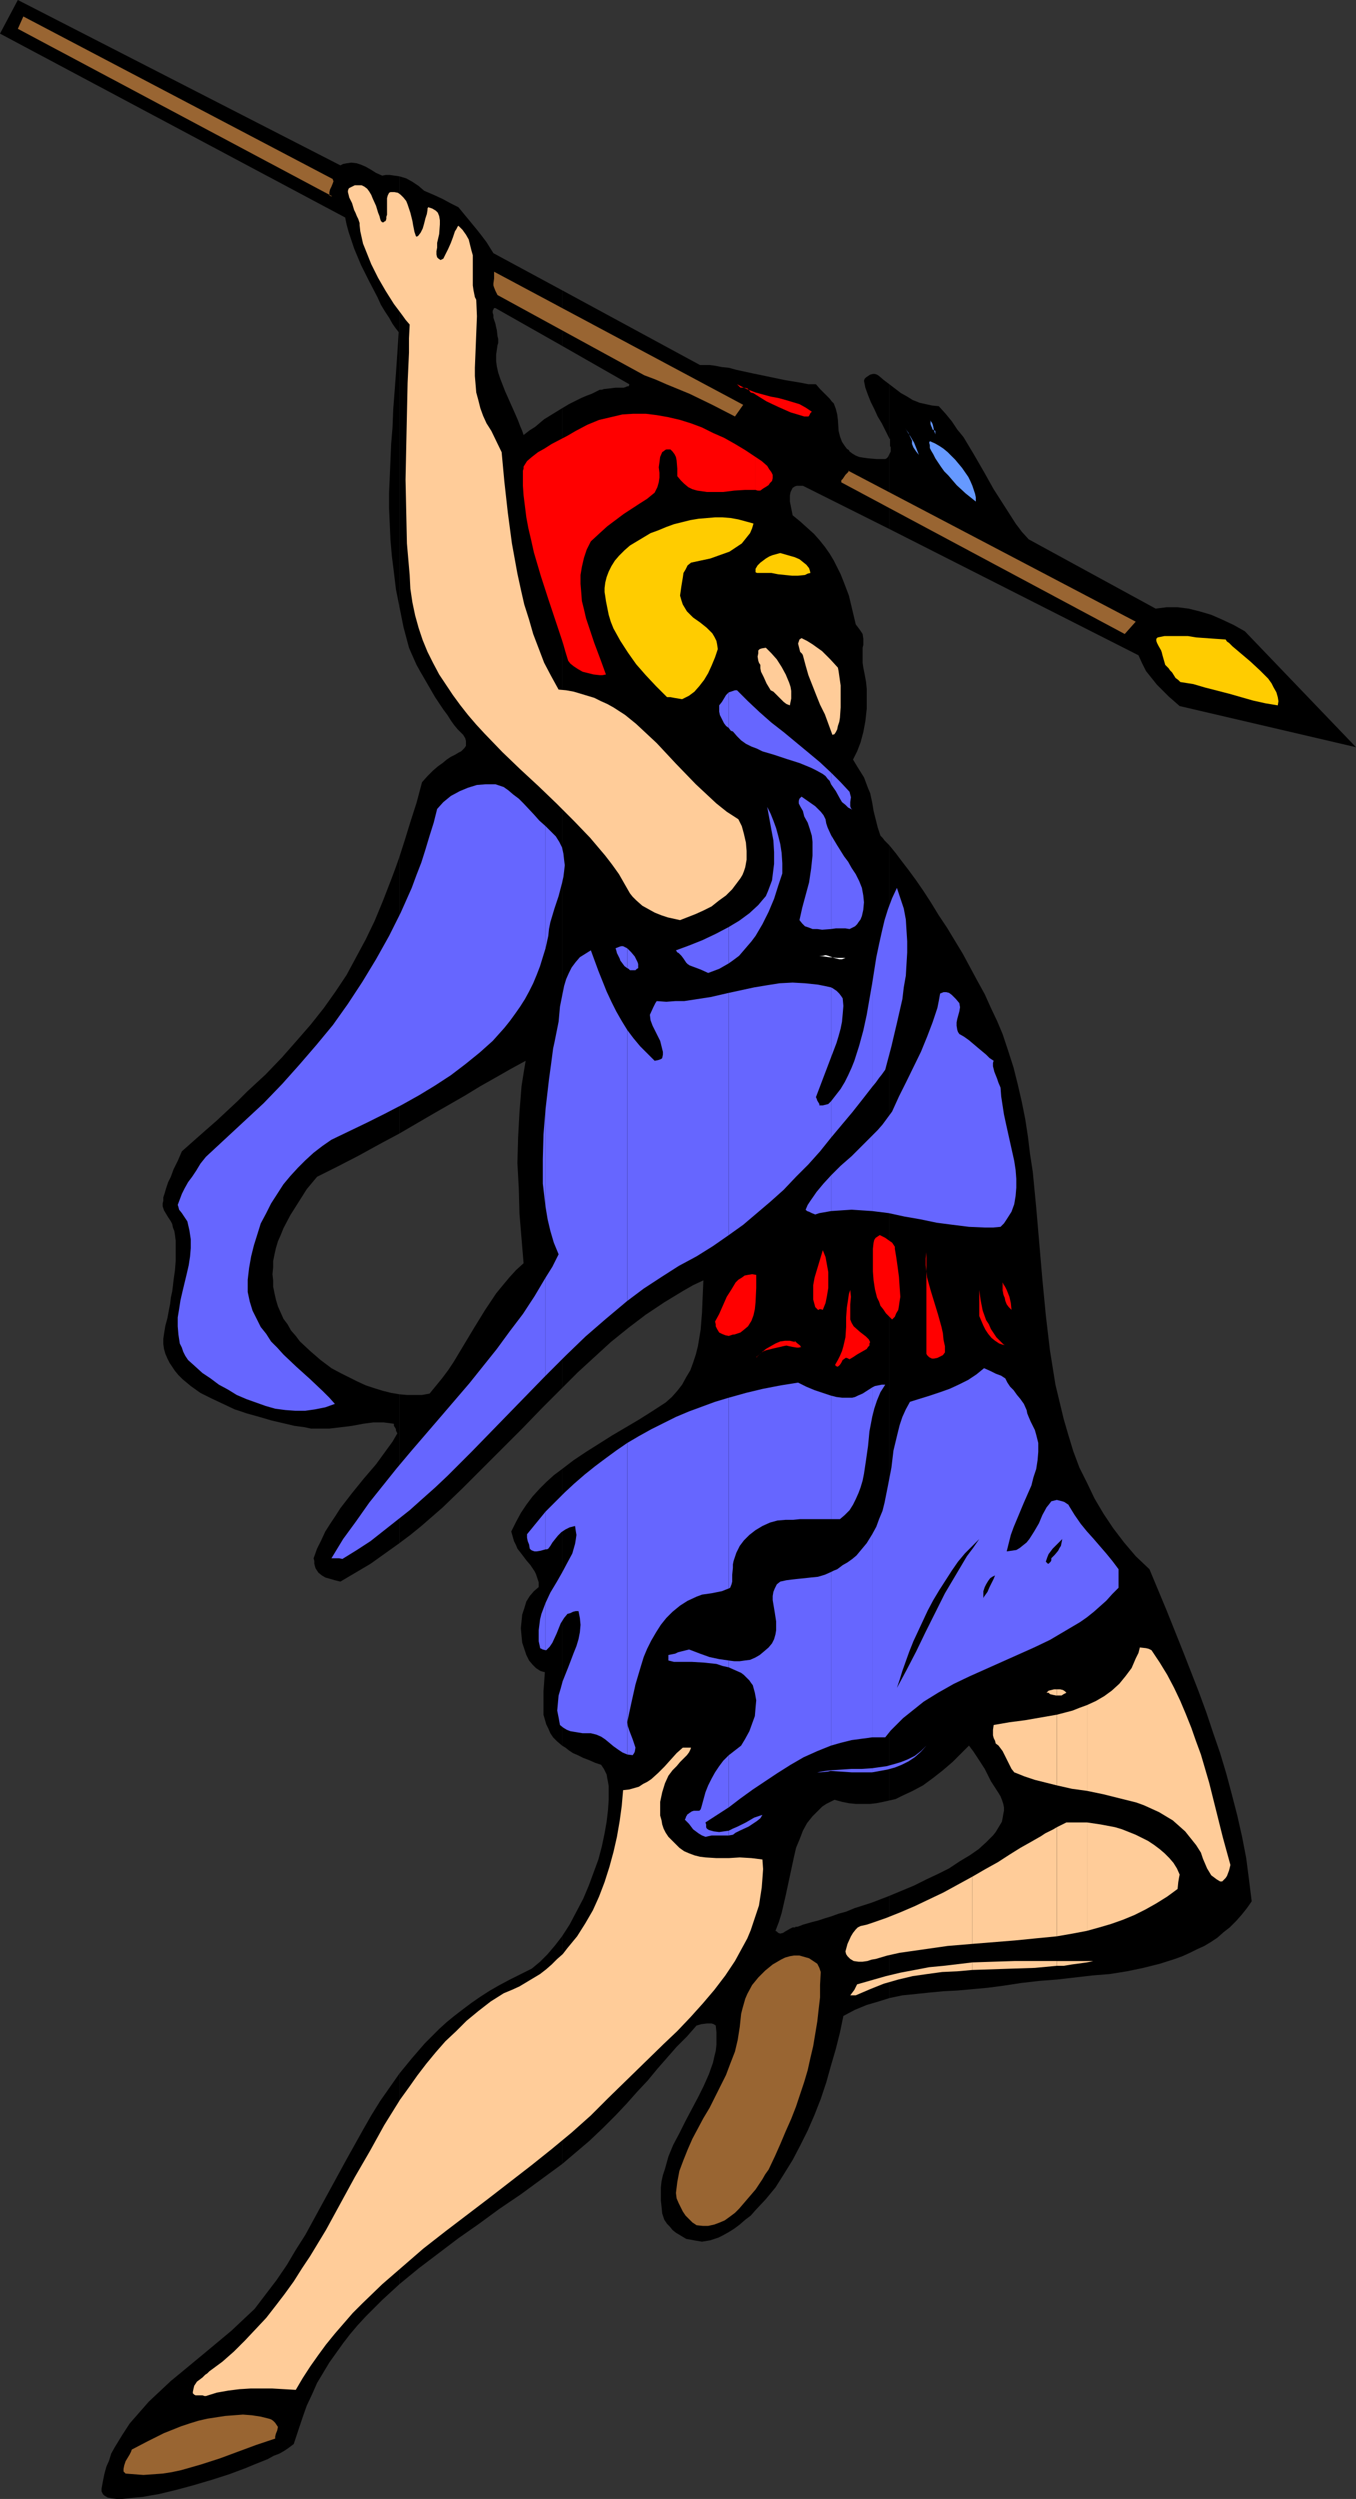
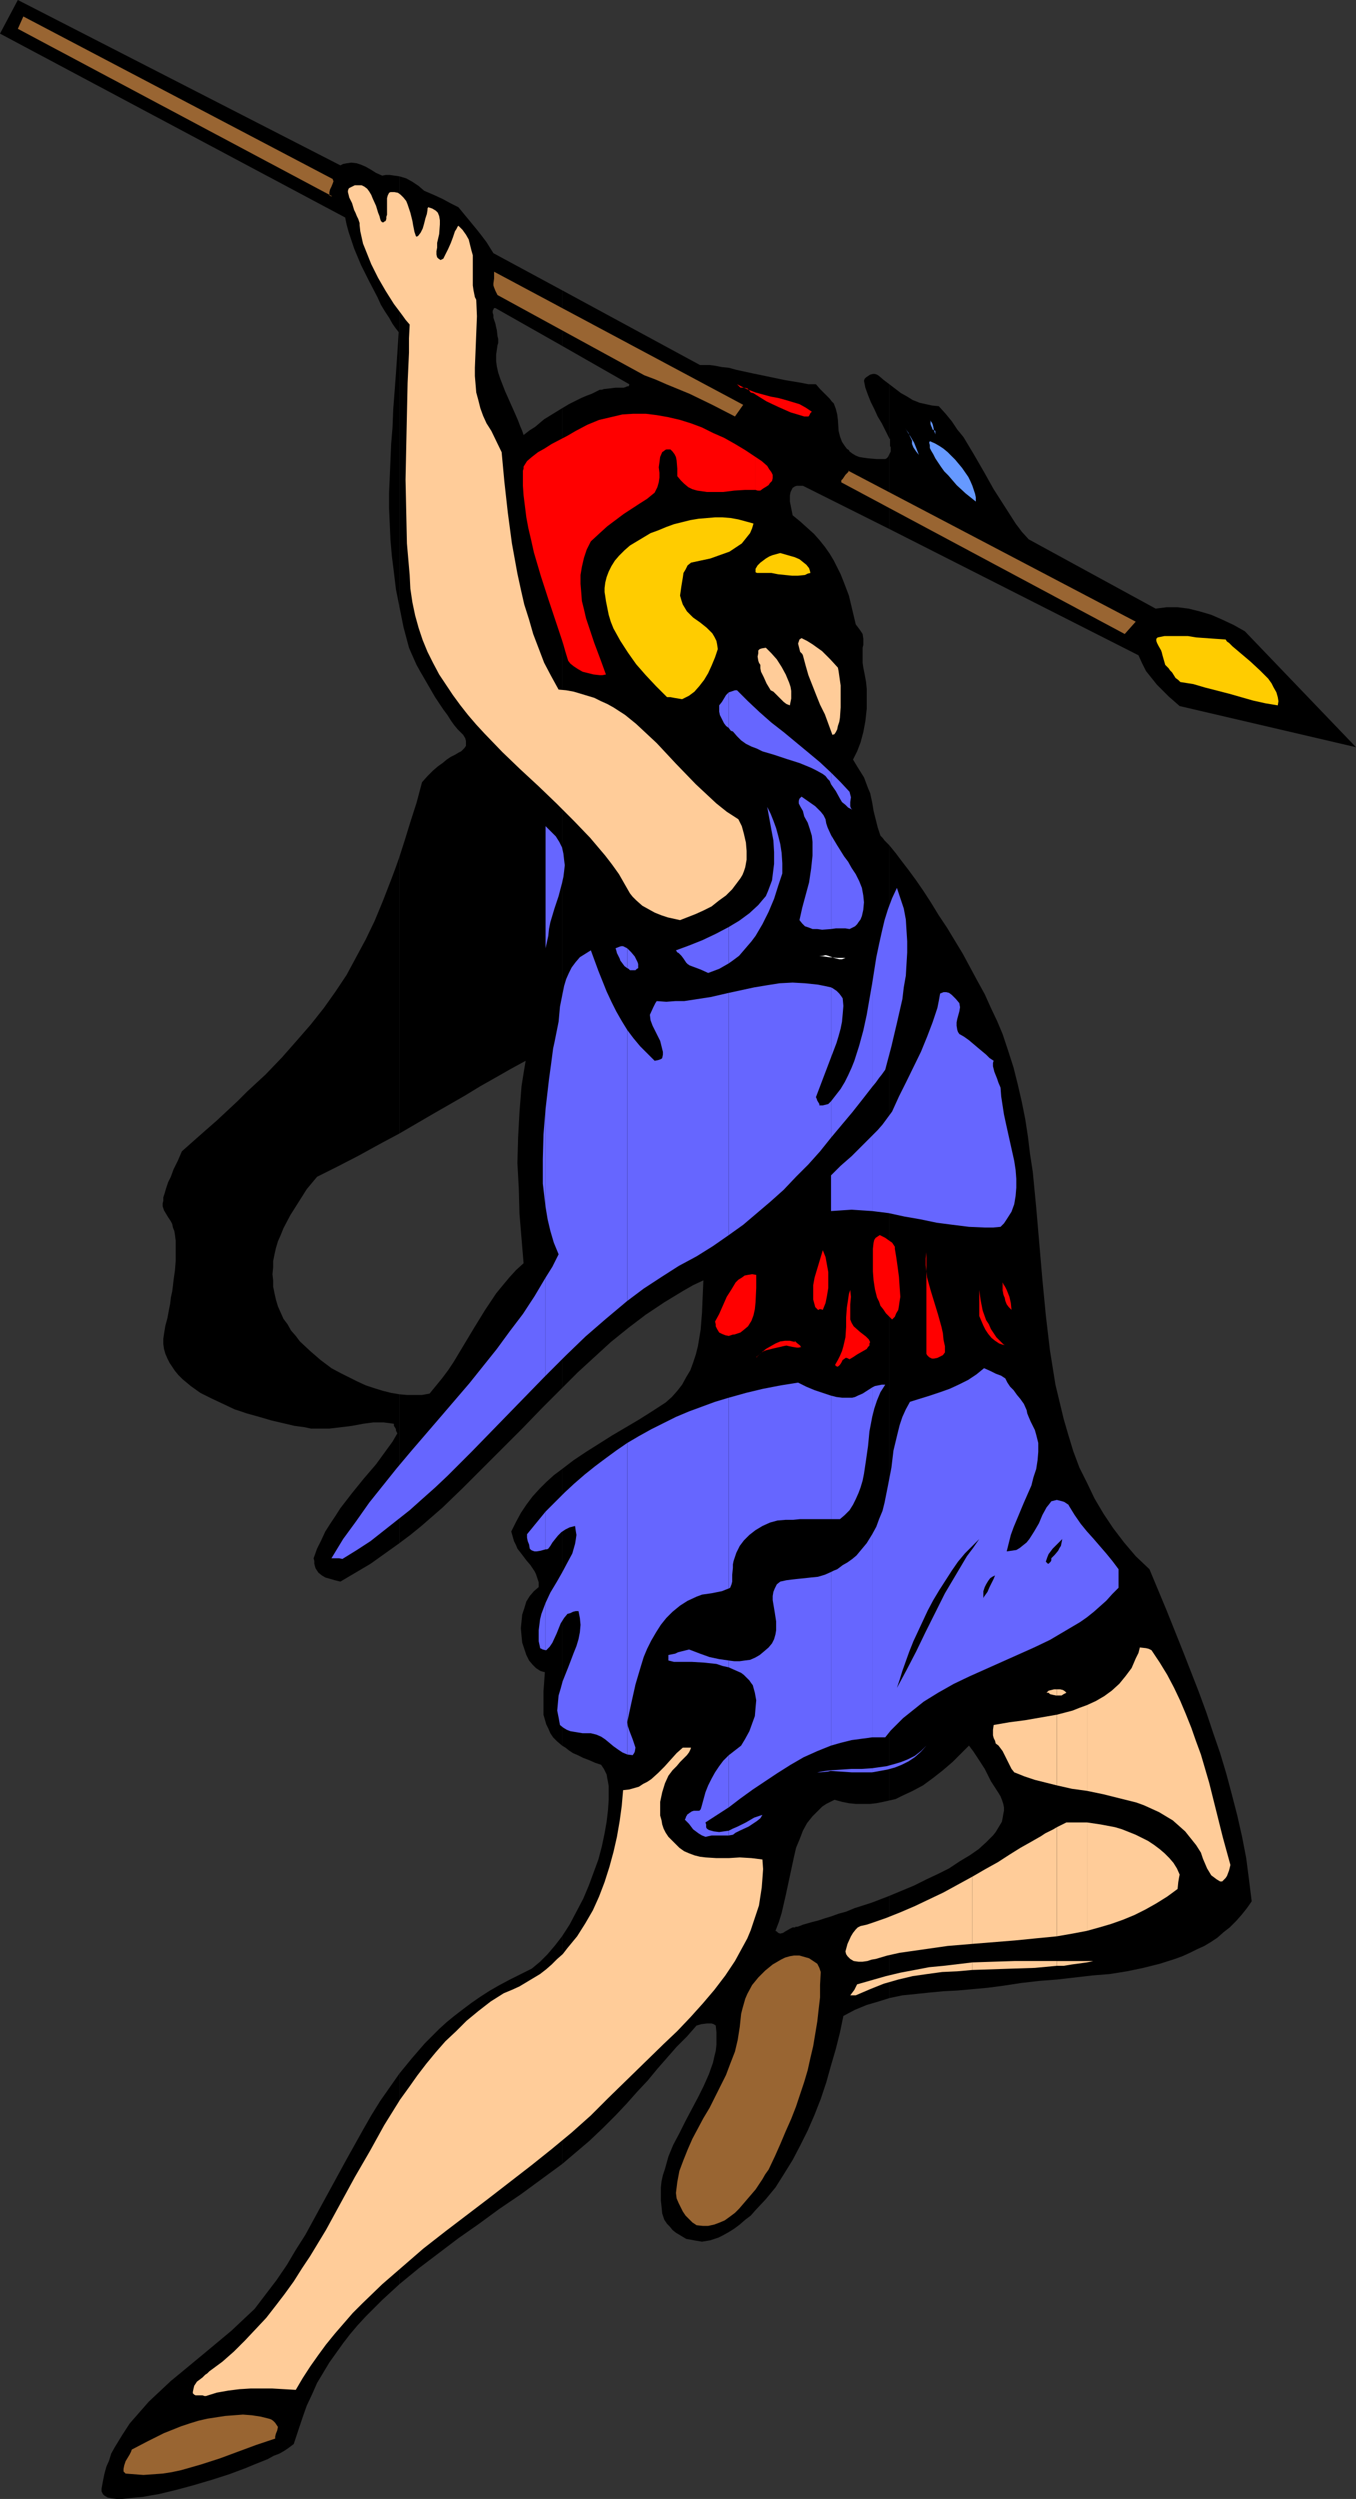
<svg xmlns="http://www.w3.org/2000/svg" xmlns:ns1="http://sodipodi.sourceforge.net/DTD/sodipodi-0.dtd" xmlns:ns2="http://www.inkscape.org/namespaces/inkscape" version="1.0" width="84.498mm" height="155.711mm" id="svg98" ns1:docname="Spearman 2.wmf">
  <rect width="100%" height="100%" fill="#333333" stroke="none" />
  <ns1:namedview id="namedview98" pagecolor="#ffffff" bordercolor="#000000" borderopacity="0.25" ns2:showpageshadow="2" ns2:pageopacity="0.0" ns2:pagecheckerboard="0" ns2:deskcolor="#d1d1d1" ns2:document-units="mm" />
  <defs id="defs1">
    <pattern id="WMFhbasepattern" patternUnits="userSpaceOnUse" width="6" height="6" x="0" y="0" />
  </defs>
  <path style="fill:#000000;fill-opacity:1;fill-rule:evenodd;stroke:none" d="m 209.461,446.476 v 24.077 l 3.071,-0.646 3.232,-0.323 3.071,-0.323 3.394,-0.323 3.232,-0.162 3.556,-0.323 3.556,-0.323 3.717,-0.485 4.202,-0.646 4.202,-0.485 4.202,-0.323 4.202,-0.485 4.202,-0.485 4.041,-0.323 4.041,-0.646 3.879,-0.808 3.879,-0.97 3.556,-1.131 1.778,-0.646 1.778,-0.808 1.616,-0.808 1.778,-0.808 1.616,-0.97 1.455,-0.97 1.455,-1.293 1.455,-1.131 1.455,-1.454 1.293,-1.454 1.293,-1.616 1.131,-1.616 -0.646,-5.171 -0.646,-5.009 -0.97,-5.009 -1.131,-5.009 -1.293,-5.009 -1.293,-4.848 -1.455,-4.848 -1.616,-4.686 -1.616,-4.848 -1.778,-4.848 -3.717,-9.534 -3.879,-9.695 -4.041,-9.695 -3.232,-3.07 -2.748,-3.232 -2.586,-3.393 -2.263,-3.393 -2.101,-3.555 -1.778,-3.717 -1.778,-3.555 -1.455,-3.878 -1.131,-3.717 -1.131,-3.878 -0.97,-4.04 -0.97,-4.04 -0.646,-4.04 -0.646,-4.04 -0.97,-8.241 -0.808,-8.403 -1.455,-16.967 -0.808,-8.403 -0.646,-4.201 -0.485,-4.04 -0.646,-4.201 -0.808,-4.04 -0.97,-4.201 -0.97,-3.878 -1.293,-4.04 -1.293,-3.878 -1.293,-3.07 -1.455,-3.07 -1.455,-3.232 -1.778,-3.232 -3.394,-6.302 -3.717,-6.14 -1.939,-2.909 -1.778,-2.909 -1.778,-2.747 -1.778,-2.585 -1.778,-2.424 -1.616,-2.101 -1.455,-1.939 -1.455,-1.778 v 224.935 l 1.455,-0.323 1.293,-0.646 2.748,-1.293 2.424,-1.293 2.424,-1.778 2.263,-1.778 2.263,-1.939 1.939,-1.939 1.939,-1.939 0.97,1.293 0.97,1.454 1.778,2.747 1.455,2.909 1.778,2.747 0.485,0.808 0.323,0.808 0.323,0.97 0.162,0.808 v 0.808 l -0.162,0.808 -0.162,0.97 -0.162,0.808 -0.485,0.808 -0.485,0.808 -0.485,0.808 -0.646,0.808 -1.616,1.616 -1.778,1.616 -2.101,1.454 -2.424,1.454 -2.424,1.616 -2.586,1.293 -2.748,1.293 -2.909,1.454 z" id="path1" />
  <path style="fill:#000000;fill-opacity:1;fill-rule:evenodd;stroke:none" d="m 209.461,106.973 v 17.613 l 58.668,29.733 0.808,1.778 0.97,1.939 1.293,1.616 1.293,1.616 2.748,2.747 1.293,1.131 1.293,1.131 41.537,9.695 -26.183,-27.309 -2.586,-1.454 -2.748,-1.293 -2.586,-1.131 -2.748,-0.808 -2.586,-0.646 -2.586,-0.323 h -1.293 -1.293 l -1.293,0.162 -1.293,0.162 -29.9,-16.321 -1.616,-1.778 -1.455,-1.939 -2.586,-4.04 -2.586,-4.04 -2.263,-4.04 -2.424,-4.201 -2.424,-4.04 -1.455,-1.778 -1.293,-1.939 -1.455,-1.778 -1.616,-1.778 -1.616,-0.162 -1.455,-0.323 -1.455,-0.323 -1.616,-0.646 -1.293,-0.808 -1.455,-0.808 -2.748,-2.101 v 12.766 l 0.162,0.162 v 0.323 0.808 0.485 l 0.162,0.323 v 0.97 z" id="path2" />
  <path style="fill:#000000;fill-opacity:1;fill-rule:evenodd;stroke:none" d="M 209.461,103.257 V 90.491 l -1.293,-0.97 -1.131,-0.97 -0.485,-0.323 -0.485,-0.162 h -0.485 l -0.646,0.162 -0.485,0.323 -0.485,0.323 -0.323,0.323 -0.162,0.485 0.323,1.616 0.646,1.778 0.646,1.616 0.808,1.616 0.808,1.778 0.97,1.616 z" id="path3" />
  <path style="fill:#000000;fill-opacity:1;fill-rule:evenodd;stroke:none" d="m 209.461,124.587 v -17.613 l -0.323,0.646 -0.323,0.323 -0.323,0.162 h -2.101 l -1.939,-0.162 -1.131,-0.162 -0.97,-0.162 -0.808,-0.323 -0.808,-0.485 -0.646,-0.485 -0.162,-0.323 -0.485,-0.323 -0.485,-0.646 -0.646,-0.97 -0.485,-1.293 -0.323,-1.293 -0.162,-2.585 -0.162,-1.293 -0.323,-1.293 -0.485,-1.293 -0.485,-0.485 -0.485,-0.646 -0.485,-0.485 -0.808,-0.808 -0.97,-0.97 -0.97,-1.131 h -1.778 l -1.616,-0.323 -1.939,-0.323 -1.939,-0.323 -3.879,-0.808 -3.879,-0.808 -3.717,-0.808 -1.778,-0.485 -1.616,-0.162 -1.616,-0.323 -1.293,-0.162 h -1.293 -0.97 L 132.368,68.353 v 13.089 l 15.839,9.049 v 0.162 l -0.162,0.323 h -0.323 l -0.323,0.162 -0.485,0.162 h -0.485 -1.455 l -1.293,0.162 -1.455,0.162 -0.485,0.162 h -0.485 l -0.323,0.162 -0.323,0.162 -1.293,0.646 -1.293,0.485 -1.131,0.485 -0.97,0.485 -1.939,0.97 -1.616,0.97 V 326.899 l 3.717,-3.717 3.879,-3.555 3.879,-3.555 4.202,-3.393 4.041,-3.07 4.364,-2.909 4.525,-2.747 2.263,-1.293 2.424,-1.131 -0.162,3.717 -0.162,3.878 -0.323,4.04 -0.323,1.939 -0.323,1.939 -0.485,1.939 -0.646,1.939 -0.646,1.778 -0.97,1.616 -0.97,1.778 -1.131,1.454 -1.293,1.454 -1.455,1.293 -3.232,2.101 -3.071,1.939 -6.303,3.717 -3.071,1.939 -3.071,1.939 -2.909,1.939 -2.748,2.101 v 65.121 l 0.808,0.485 0.808,0.646 0.97,0.646 1.131,0.485 1.293,0.646 1.293,0.485 1.455,0.646 1.455,0.485 0.323,0.485 0.323,0.485 0.323,0.646 0.323,0.646 0.162,0.97 0.162,0.808 0.162,0.97 v 0.97 2.262 l -0.162,2.424 -0.323,2.747 -0.485,2.747 -0.646,3.07 -0.808,3.07 -1.131,3.07 -1.131,3.07 -1.293,3.07 -1.616,3.07 -1.616,3.07 -1.778,2.747 v 53.648 l 6.465,-5.494 3.232,-3.07 2.909,-2.909 2.586,-2.747 2.586,-2.909 2.424,-2.585 2.263,-2.747 2.263,-2.585 2.263,-2.585 2.424,-2.424 2.263,-2.585 1.131,-0.323 1.293,-0.162 h 0.646 0.485 l 0.485,0.162 0.485,0.323 0.162,1.616 v 1.454 1.454 l -0.162,1.454 -0.323,1.293 -0.323,1.454 -0.97,2.747 -1.293,2.909 -1.293,2.585 -2.909,5.494 -1.455,2.909 -1.455,2.747 -1.131,2.747 -0.808,2.909 -0.485,1.454 -0.323,1.454 -0.162,1.454 v 1.454 1.616 l 0.162,1.454 0.162,1.616 0.485,1.454 0.646,0.97 0.646,0.646 0.646,0.808 0.808,0.646 0.808,0.485 0.808,0.485 0.808,0.485 0.97,0.162 0.808,0.162 0.97,0.162 0.97,0.162 0.97,-0.162 0.97,-0.162 0.97,-0.323 0.97,-0.323 0.97,-0.485 1.455,-0.808 1.293,-0.808 1.293,-0.97 1.293,-1.131 1.293,-0.97 1.131,-1.293 2.424,-2.585 2.263,-2.747 1.939,-3.07 2.101,-3.393 1.778,-3.393 1.778,-3.555 1.616,-3.717 1.455,-3.717 1.293,-3.878 1.131,-4.04 1.131,-3.878 0.97,-3.878 0.808,-3.878 2.748,-1.454 2.748,-1.131 2.748,-0.808 2.586,-0.808 v -24.077 l -4.202,1.616 -4.041,1.293 -1.939,0.808 -1.778,0.485 -1.778,0.646 -1.616,0.485 -1.455,0.485 -1.293,0.323 -1.131,0.323 -1.131,0.323 -0.808,0.323 -0.485,0.162 h -0.485 v 0.162 h -0.646 l -0.646,0.323 -1.131,0.646 -0.485,0.323 -0.646,0.162 -0.485,-0.162 -0.323,-0.323 -0.323,-0.162 0.808,-2.101 0.646,-2.101 0.485,-2.101 0.485,-2.101 0.97,-4.525 0.97,-4.525 0.485,-2.101 0.808,-1.939 0.808,-2.101 0.97,-1.778 1.293,-1.616 1.455,-1.454 0.808,-0.808 0.97,-0.646 0.97,-0.485 0.97,-0.485 1.778,0.485 1.616,0.323 1.616,0.162 h 1.778 1.616 l 1.455,-0.162 1.616,-0.323 1.455,-0.323 V 199.08 l -1.131,-1.131 -0.485,-0.646 -0.485,-0.485 -0.646,-1.939 -0.485,-1.939 -0.485,-1.939 -0.323,-1.939 -0.485,-2.262 -0.485,-1.131 -0.485,-1.293 -0.485,-1.293 -0.808,-1.293 -0.808,-1.293 -0.97,-1.616 0.97,-1.939 0.808,-2.101 0.646,-2.424 0.485,-2.585 0.323,-2.909 v -3.07 -1.616 l -0.162,-1.616 -0.323,-1.778 -0.323,-1.616 -0.162,-1.131 v -0.808 -1.616 -1.131 l 0.162,-0.646 v -0.485 -0.97 l -0.162,-1.131 -0.323,-0.485 -0.323,-0.485 -0.485,-0.646 -0.485,-0.646 -0.808,-3.393 -0.808,-3.393 -1.293,-3.393 -0.646,-1.616 -0.808,-1.616 -0.808,-1.616 -0.97,-1.616 -1.131,-1.616 -1.293,-1.616 -1.293,-1.454 -1.616,-1.454 -1.616,-1.454 -1.778,-1.454 -0.162,-0.808 -0.162,-0.808 -0.323,-1.616 v -0.646 -0.808 l 0.162,-0.808 0.485,-0.97 0.485,-0.323 0.485,-0.162 h 0.646 0.808 z" id="path4" />
  <path style="fill:#000000;fill-opacity:1;fill-rule:evenodd;stroke:none" d="M 132.368,81.442 V 68.353 l -16.162,-8.726 -0.808,-1.293 -0.808,-1.293 -0.97,-1.293 -1.131,-1.454 -2.263,-2.747 -2.263,-2.747 -1.939,-0.97 -1.778,-0.97 -2.101,-0.97 -2.263,-0.97 -1.293,-1.131 -1.455,-0.97 -1.455,-0.808 -1.616,-0.485 V 142.847 l 0.97,4.848 1.293,4.848 0.485,1.131 0.646,1.454 0.646,1.454 0.808,1.454 1.778,3.07 1.778,3.07 1.939,2.909 0.97,1.293 0.808,1.293 0.808,1.131 0.808,0.97 0.646,0.646 0.646,0.646 0.485,0.808 0.162,0.646 v 0.646 0.485 l -0.323,0.485 -0.323,0.323 -0.485,0.485 -0.646,0.323 -0.808,0.485 -0.97,0.485 -0.97,0.646 -0.97,0.808 -1.131,0.808 -1.131,0.97 -1.293,1.293 -1.293,1.454 -1.293,4.848 -1.455,4.525 -1.293,4.201 -1.293,4.04 v 65.121 l 7.758,-4.525 7.596,-4.363 3.717,-2.262 3.717,-2.101 3.394,-1.939 3.556,-1.939 -0.485,2.909 -0.485,3.07 -0.485,6.14 -0.323,5.979 -0.162,5.979 0.323,5.979 0.162,5.979 0.97,11.635 -1.778,1.616 -1.616,1.778 -1.616,1.939 -1.455,1.778 -2.586,3.878 -2.586,4.201 -2.424,4.04 -2.424,4.04 -1.293,1.939 -1.455,1.939 -1.455,1.778 -1.455,1.778 -1.778,0.323 h -1.616 -1.939 l -1.778,-0.162 v 35.065 l 2.586,-1.939 2.586,-2.101 5.01,-4.363 4.687,-4.525 4.687,-4.686 9.374,-9.372 4.687,-4.848 4.687,-4.686 V 96.147 l -2.101,1.293 -2.101,1.293 -0.97,0.808 -1.131,0.97 -1.293,0.808 -1.455,1.131 -0.323,-0.97 -0.485,-1.131 -0.485,-1.293 -0.485,-1.131 -1.293,-2.909 -1.293,-2.909 -1.131,-2.909 -0.485,-1.454 -0.323,-1.454 -0.162,-1.293 v -1.454 l 0.162,-1.131 0.162,-1.131 0.162,-0.485 v -0.97 l -0.162,-0.646 -0.162,-1.454 -0.162,-0.646 -0.162,-0.808 -0.485,-1.454 v -0.646 l -0.162,-0.485 v -0.485 l 0.162,-0.323 0.162,-0.323 h 0.323 z" id="path5" />
  <path style="fill:#000000;fill-opacity:1;fill-rule:evenodd;stroke:none" d="m 132.368,411.088 v -65.121 l -1.939,1.454 -1.778,1.616 -1.616,1.616 -1.616,1.778 -1.455,1.939 -1.293,1.939 -1.131,2.101 -1.131,2.262 0.323,1.131 0.323,1.131 0.485,0.97 0.323,0.808 1.131,1.454 0.97,1.293 0.97,1.131 0.97,1.454 0.323,0.646 0.323,0.97 0.323,0.97 v 1.131 l -1.131,0.97 -0.97,1.131 -0.808,1.293 -0.485,1.616 -0.485,1.454 -0.162,1.616 -0.162,1.616 0.162,1.778 0.162,1.616 0.485,1.454 0.485,1.454 0.646,1.293 0.808,0.97 0.808,0.808 0.97,0.646 0.485,0.162 0.646,0.162 -0.162,2.262 -0.162,2.262 v 2.262 2.262 0.97 l 0.323,1.131 0.323,1.131 0.485,0.97 0.485,1.131 0.646,0.97 0.97,0.97 z" id="path6" />
  <path style="fill:#000000;fill-opacity:1;fill-rule:evenodd;stroke:none" d="m 132.368,509.658 v -53.648 l -1.616,2.101 -1.778,2.101 -1.778,1.778 -1.939,1.616 -2.586,1.293 -2.586,1.293 -2.424,1.293 -2.263,1.293 -2.263,1.454 -2.101,1.454 -1.939,1.454 -2.101,1.616 -1.778,1.454 -1.778,1.616 -3.394,3.393 -3.071,3.555 -2.909,3.555 v 49.608 l 4.525,-3.717 4.687,-3.555 4.687,-3.555 4.849,-3.393 4.849,-3.555 5.01,-3.393 4.849,-3.555 z" id="path7" />
  <path style="fill:#000000;fill-opacity:1;fill-rule:evenodd;stroke:none" d="M 94.063,142.847 V 41.529 L 92.932,41.367 91.801,41.206 H 90.831 L 90.023,41.367 88.568,40.721 87.275,39.913 86.144,39.267 85.013,38.782 84.043,38.459 82.75,38.297 81.619,38.459 80.811,38.62 80.164,38.943 4.202,0 0,7.918 81.295,51.224 l 0.323,1.616 0.485,1.778 0.646,1.939 0.646,1.939 1.616,3.878 1.939,3.878 1.939,3.717 0.808,1.778 0.97,1.616 0.97,1.454 0.808,1.454 0.808,1.131 0.646,0.808 -0.323,5.009 -0.323,4.686 -0.323,4.363 -0.323,4.201 -0.162,4.201 -0.323,3.878 -0.162,3.878 -0.162,3.878 -0.162,3.717 v 3.717 l 0.162,3.717 0.162,3.717 0.323,3.717 0.485,3.878 0.485,4.04 z" id="path8" />
  <path style="fill:#000000;fill-opacity:1;fill-rule:evenodd;stroke:none" d="m 94.063,266.949 v -65.121 l -0.97,2.747 -0.97,2.585 -1.939,5.009 -1.939,4.686 -2.101,4.363 -2.263,4.201 -2.263,4.201 -2.586,3.878 -2.748,3.878 -3.071,3.878 -3.232,3.717 -3.556,4.04 -3.879,4.04 -2.101,1.939 -2.263,2.101 -2.263,2.262 -2.424,2.262 -2.424,2.262 -2.586,2.262 -2.748,2.424 -2.909,2.585 -0.485,1.131 -0.485,1.131 -0.97,1.939 -0.646,1.778 -0.646,1.293 -0.485,1.454 -0.323,1.131 -0.323,0.97 v 0.808 l -0.162,0.646 v 0.646 l 0.323,0.97 0.485,0.808 0.485,0.808 0.646,0.97 0.323,0.646 0.162,0.808 0.323,0.808 0.162,0.97 0.162,1.293 v 1.454 1.454 1.939 l -0.162,2.101 -0.323,2.262 -0.162,1.454 -0.162,1.293 -0.323,1.454 -0.162,1.454 -0.323,1.616 -0.323,1.778 -0.485,1.778 -0.323,1.939 -0.162,1.131 v 1.293 l 0.162,1.131 0.323,1.131 0.485,1.131 0.485,0.97 0.646,0.97 0.646,0.97 0.808,0.97 0.97,0.97 0.97,0.808 0.97,0.808 2.263,1.616 2.586,1.293 2.748,1.293 2.748,1.293 2.909,0.97 2.909,0.808 2.748,0.808 2.748,0.646 2.748,0.646 2.424,0.323 1.455,0.323 h 1.455 1.455 1.455 l 2.748,-0.323 2.586,-0.323 2.586,-0.485 2.424,-0.323 h 2.424 l 1.293,0.162 1.131,0.162 v 0.485 l 0.323,0.485 0.162,0.323 v 0.323 l 0.323,0.646 -1.131,1.939 -1.293,1.778 -2.586,3.555 -2.909,3.393 -2.748,3.393 -2.748,3.555 -1.131,1.778 -1.293,1.939 -1.131,1.778 -0.97,2.101 -0.97,1.939 -0.808,2.262 0.162,0.646 v 0.646 l 0.162,0.646 0.162,0.485 0.646,0.97 0.808,0.646 0.808,0.485 1.131,0.323 1.131,0.323 1.293,0.323 3.556,-2.101 3.556,-2.101 3.394,-2.424 3.394,-2.424 v -35.065 l -1.939,-0.323 -1.939,-0.485 -2.101,-0.646 -1.939,-0.646 -2.101,-0.97 -1.939,-0.97 -1.939,-0.97 -2.101,-1.131 -2.586,-1.939 -2.424,-2.101 -2.424,-2.262 -0.97,-1.293 -1.131,-1.293 -0.808,-1.454 -0.97,-1.293 -0.646,-1.454 -0.646,-1.454 -0.485,-1.616 -0.323,-1.454 -0.323,-1.616 v -1.454 l -0.162,-1.454 0.162,-1.616 v -1.454 l 0.323,-1.616 0.323,-1.454 0.485,-1.616 0.646,-1.454 0.646,-1.616 1.616,-3.07 1.939,-3.07 1.939,-3.07 2.424,-2.909 4.849,-2.424 5.01,-2.585 4.687,-2.585 z" id="path9" />
  <path style="fill:#000000;fill-opacity:1;fill-rule:evenodd;stroke:none" d="m 94.063,537.937 v -49.608 l -2.263,3.232 -2.263,3.232 -2.101,3.393 -1.939,3.393 -3.879,6.948 -3.879,7.11 -3.879,7.11 -1.939,3.555 -2.263,3.555 -2.101,3.555 -2.424,3.555 -2.586,3.393 -2.586,3.393 -2.748,2.585 -2.748,2.585 -5.818,4.848 -5.657,4.686 -2.748,2.262 -2.586,2.424 -2.586,2.424 -2.263,2.585 -2.263,2.585 -1.778,2.747 -1.778,2.909 -0.808,1.454 -0.485,1.616 -0.646,1.454 -0.485,1.778 -0.323,1.616 -0.323,1.778 v 0.646 l 0.323,0.646 0.323,0.323 0.808,0.485 0.97,0.162 1.131,0.162 h 1.293 l 1.455,-0.162 1.616,-0.162 1.778,-0.162 1.778,-0.323 1.939,-0.323 4.041,-0.97 4.202,-1.131 4.364,-1.293 4.041,-1.293 3.879,-1.454 1.939,-0.808 1.616,-0.646 1.616,-0.646 1.455,-0.808 1.293,-0.485 1.131,-0.646 0.97,-0.646 0.646,-0.485 0.646,-0.485 0.162,-0.485 0.97,-2.909 0.97,-2.909 0.97,-2.747 1.293,-2.747 1.131,-2.585 1.455,-2.424 1.455,-2.424 1.616,-2.262 1.616,-2.262 1.616,-2.101 1.778,-2.101 1.939,-2.101 3.879,-3.878 z" id="path10" />
  <path style="fill:#996532;fill-opacity:1;fill-rule:evenodd;stroke:none" d="m 29.577,582.536 2.101,0.162 2.101,0.162 2.263,-0.162 2.263,-0.162 2.101,-0.323 2.263,-0.485 4.525,-1.293 4.525,-1.454 4.364,-1.616 4.364,-1.616 4.364,-1.454 v -0.485 l 0.162,-0.646 0.323,-0.808 0.162,-0.808 -0.323,-0.485 -0.323,-0.485 -0.485,-0.485 -0.485,-0.323 -0.485,-0.162 -1.939,-0.485 -2.101,-0.323 -2.101,-0.162 -2.101,0.162 -2.101,0.162 -2.101,0.323 -2.101,0.323 -2.101,0.485 -2.101,0.646 -1.939,0.646 -4.041,1.616 -3.879,1.939 -3.717,1.939 -0.162,0.485 -0.323,0.646 -0.97,1.616 -0.323,0.97 -0.162,0.808 v 0.323 0.323 l 0.162,0.162 z" id="path11" />
  <path style="fill:#996532;fill-opacity:1;fill-rule:evenodd;stroke:none" d="m 159.197,516.445 0.162,1.293 0.485,1.131 0.485,0.97 0.485,0.97 0.646,0.97 0.808,0.808 0.808,0.808 0.97,0.646 1.455,0.162 h 1.293 l 1.455,-0.323 1.293,-0.485 1.131,-0.485 1.131,-0.808 1.293,-0.97 0.97,-0.97 1.939,-2.262 1.939,-2.262 1.616,-2.424 0.646,-1.131 0.808,-1.131 1.455,-3.07 1.293,-2.909 1.293,-3.07 1.293,-2.909 1.131,-2.909 0.97,-2.909 0.97,-2.909 0.808,-2.747 0.646,-2.909 0.646,-2.747 0.485,-2.909 0.485,-2.909 0.323,-2.909 0.323,-2.747 v -2.909 l 0.162,-3.07 -0.162,-0.485 -0.162,-0.485 -0.485,-0.97 -0.97,-0.646 -0.97,-0.646 -1.131,-0.323 -1.131,-0.323 h -1.293 l -0.97,0.162 -1.131,0.323 -0.97,0.485 -1.939,1.131 -1.778,1.454 -1.616,1.616 -1.455,1.778 -1.131,2.101 -0.485,1.131 -0.323,1.131 -0.323,1.131 -0.323,1.293 -0.323,3.07 -0.485,3.07 -0.646,2.747 -1.131,2.909 -0.97,2.585 -1.293,2.585 -2.586,5.171 -1.455,2.424 -1.293,2.424 -1.293,2.424 -1.131,2.585 -0.97,2.424 -0.97,2.585 -0.485,2.585 z" id="path12" />
  <path style="fill:#ffcc99;fill-opacity:1;fill-rule:evenodd;stroke:none" d="m 256.008,461.827 v 0.323 l 0.808,-0.162 0.646,-0.162 z" id="path13" />
  <path style="fill:#ffcc99;fill-opacity:1;fill-rule:evenodd;stroke:none" d="m 256.008,429.186 v 25.531 l 2.909,-0.808 2.748,-0.808 2.748,-0.97 2.748,-1.131 2.586,-1.293 2.586,-1.454 2.586,-1.616 2.424,-1.778 0.162,-1.616 0.162,-0.97 0.162,-0.808 -0.646,-1.454 -0.808,-1.293 -0.97,-1.131 -1.131,-1.131 -1.131,-0.97 -1.293,-0.97 -1.455,-0.97 -2.909,-1.454 -1.616,-0.646 -1.616,-0.646 -1.616,-0.485 -3.394,-0.646 z" id="path14" />
  <path style="fill:#ffcc99;fill-opacity:1;fill-rule:evenodd;stroke:none" d="m 256.008,401.554 v 20.199 l 3.879,0.808 3.879,0.97 3.879,0.97 1.778,0.646 1.778,0.808 1.778,0.808 1.616,0.97 1.616,0.97 1.455,1.293 1.455,1.293 1.293,1.616 1.293,1.616 1.131,1.778 0.485,1.454 0.485,1.131 0.485,1.131 0.485,0.808 0.485,0.808 0.646,0.485 0.646,0.485 0.808,0.485 h 0.485 l 0.323,-0.323 0.485,-0.485 0.323,-0.485 0.485,-1.293 0.323,-1.293 -1.778,-6.464 -1.616,-6.464 -1.616,-6.464 -1.939,-6.625 -1.131,-3.07 -1.131,-3.232 -1.293,-3.232 -1.293,-3.07 -1.455,-3.07 -1.616,-3.07 -1.778,-2.909 -1.939,-2.909 -0.646,-0.323 -0.646,-0.162 -1.455,-0.162 -0.323,1.293 -0.646,1.293 -0.485,1.131 -0.485,1.131 -1.455,1.939 -1.455,1.778 -1.778,1.616 -1.778,1.293 -1.939,1.131 z" id="path15" />
  <path style="fill:#ffcc99;fill-opacity:1;fill-rule:evenodd;stroke:none" d="m 256.008,421.753 v -20.199 l -1.778,0.646 -1.616,0.646 -3.717,0.97 v 16.644 l 3.556,0.808 z" id="path16" />
  <path style="fill:#ffcc99;fill-opacity:1;fill-rule:evenodd;stroke:none" d="m 256.008,454.717 v -25.531 h -2.424 -2.424 l -0.323,0.162 -0.646,0.323 -0.646,0.323 -0.646,0.323 v 25.693 l 3.717,-0.646 z" id="path17" />
  <path style="fill:#ffcc99;fill-opacity:1;fill-rule:evenodd;stroke:none" d="m 256.008,462.151 v -0.323 h -7.111 v 1.131 h 1.616 l 1.939,-0.323 z" id="path18" />
  <path style="fill:#ffcc99;fill-opacity:1;fill-rule:evenodd;stroke:none" d="m 248.896,397.837 v 1.454 h 1.131 l 0.485,-0.323 0.646,-0.323 -0.323,-0.323 -0.485,-0.323 -0.646,-0.162 z" id="path19" />
  <path style="fill:#ffcc99;fill-opacity:1;fill-rule:evenodd;stroke:none" d="m 248.896,399.292 v -1.454 h -0.646 l -0.646,0.162 -0.646,0.162 -0.485,0.485 h 0.485 l 0.323,0.323 0.646,0.162 0.808,0.162 z" id="path20" />
  <path style="fill:#ffcc99;fill-opacity:1;fill-rule:evenodd;stroke:none" d="M 248.896,420.46 V 403.816 l -3.717,0.646 -3.717,0.646 -3.717,0.485 -3.717,0.646 -0.162,1.131 v 1.293 l 0.162,0.646 0.323,0.646 0.162,0.646 0.646,0.485 0.485,0.646 0.485,0.646 0.808,1.616 0.808,1.616 0.485,0.97 0.646,0.808 2.424,0.97 2.424,0.808 2.586,0.646 z" id="path21" />
  <path style="fill:#ffcc99;fill-opacity:1;fill-rule:evenodd;stroke:none" d="m 248.896,456.01 v -25.693 l -0.808,0.485 -1.939,0.97 -0.97,0.646 -2.263,1.293 -2.586,1.454 -2.586,1.616 -2.748,1.778 -2.909,1.616 -3.071,1.778 v 15.836 l 10.021,-0.808 4.849,-0.485 z" id="path22" />
  <path style="fill:#ffcc99;fill-opacity:1;fill-rule:evenodd;stroke:none" d="m 248.896,462.959 v -1.131 h -10.021 l -5.01,0.162 -4.849,0.162 v 1.778 l 4.849,-0.162 4.849,-0.162 5.01,-0.162 z" id="path23" />
  <path style="fill:#ffcc99;fill-opacity:1;fill-rule:evenodd;stroke:none" d="m 48.486,564.276 2.586,-0.808 2.748,-0.485 2.586,-0.323 2.586,-0.162 h 2.586 2.586 l 2.748,0.162 2.748,0.162 1.616,-2.747 1.778,-2.747 1.939,-2.747 1.778,-2.424 2.101,-2.585 2.101,-2.424 2.101,-2.424 2.263,-2.262 4.687,-4.525 4.849,-4.201 4.849,-4.201 5.172,-4.04 10.182,-7.756 10.021,-7.756 4.849,-3.878 4.687,-3.878 4.525,-4.04 4.202,-4.201 6.465,-6.302 6.465,-6.302 3.232,-3.07 3.071,-3.232 2.909,-3.232 2.748,-3.232 2.586,-3.393 2.263,-3.393 0.97,-1.778 0.97,-1.778 0.97,-1.778 0.808,-1.939 0.646,-1.939 0.646,-1.939 0.646,-1.939 0.323,-2.101 0.323,-2.101 0.162,-2.101 0.162,-2.262 -0.162,-2.262 -1.293,-0.162 -1.293,-0.162 -2.748,-0.162 -2.586,0.162 h -2.909 l -2.586,-0.162 -1.293,-0.162 -1.293,-0.323 -1.293,-0.485 -1.131,-0.485 -1.131,-0.808 -0.97,-0.97 -0.808,-0.808 -0.808,-0.808 -0.646,-0.97 -0.485,-0.97 -0.323,-0.97 -0.162,-0.97 -0.323,-1.131 v -1.131 -2.101 l 0.485,-2.262 0.646,-2.101 0.808,-1.778 0.97,-1.293 0.97,-0.97 0.808,-0.97 0.808,-0.808 0.808,-0.808 0.485,-0.646 0.323,-0.646 0.162,-0.485 h -1.939 l -1.455,1.293 -2.909,3.232 -1.455,1.454 -1.616,1.454 -0.97,0.646 -0.97,0.485 -0.97,0.646 -1.131,0.323 -1.131,0.323 -1.455,0.162 -0.323,3.717 -0.485,3.555 -0.646,3.717 -0.808,3.555 -0.97,3.555 -1.131,3.555 -1.293,3.393 -1.455,3.232 -1.778,3.07 -1.939,3.07 -2.263,2.747 -1.131,1.454 -1.293,1.131 -1.293,1.293 -1.293,1.131 -1.455,1.131 -1.616,0.97 -1.616,0.97 -1.616,0.97 -1.778,0.808 -1.939,0.808 -3.071,1.939 -2.909,2.262 -2.748,2.262 -2.424,2.424 -2.586,2.424 -2.263,2.585 -2.263,2.747 -2.101,2.747 -1.939,2.747 -2.101,2.909 -3.717,5.979 -3.394,6.14 -3.556,6.14 -6.788,12.443 -3.717,6.14 -1.939,2.909 -1.939,3.07 -2.101,2.909 -2.101,2.747 -2.263,2.909 -2.424,2.585 -2.586,2.747 -2.586,2.585 -2.748,2.424 -3.071,2.262 -0.485,0.485 -0.485,0.323 -0.646,0.646 -0.646,0.485 -0.646,0.485 -0.323,0.485 -0.323,0.485 -0.162,0.646 -0.162,0.808 v 0.323 l 0.323,0.323 0.323,0.162 h 0.485 1.131 l 0.485,0.162 z" id="path24" />
  <path style="fill:#ffcc99;fill-opacity:1;fill-rule:evenodd;stroke:none" d="m 229.017,457.788 v -15.836 l -6.788,3.717 -3.394,1.616 -3.394,1.616 -3.394,1.454 -3.232,1.293 -3.232,1.131 -1.455,0.485 -1.455,0.323 -0.646,0.323 -0.485,0.485 -0.646,0.808 -0.485,0.808 -0.808,1.778 -0.485,1.778 0.162,0.646 0.323,0.485 0.323,0.323 0.323,0.323 0.808,0.485 1.131,0.162 h 0.97 l 1.131,-0.162 0.97,-0.323 0.97,-0.162 2.748,-0.808 2.909,-0.646 5.657,-0.808 5.657,-0.808 z" id="path25" />
  <path style="fill:#ffcc99;fill-opacity:1;fill-rule:evenodd;stroke:none" d="m 229.017,463.928 v -1.778 l -6.788,0.808 -3.394,0.323 -3.394,0.646 -3.394,0.646 -3.394,0.808 -3.394,0.97 -3.394,0.97 -0.323,0.646 -0.323,0.646 -0.485,0.646 -0.485,0.646 h 1.293 l 3.394,-1.454 3.232,-1.293 3.394,-0.97 3.394,-0.808 3.394,-0.485 3.556,-0.485 3.556,-0.162 z" id="path26" />
  <path style="fill:#ffcc99;fill-opacity:1;fill-rule:evenodd;stroke:none" d="m 179.076,156.582 v 0.808 l 0.162,0.808 0.646,1.293 0.646,1.454 0.97,1.616 0.646,0.323 0.485,0.485 1.939,1.939 0.646,0.485 0.808,0.323 0.162,-0.808 0.162,-0.808 v -0.97 -0.808 l -0.162,-0.97 -0.323,-0.97 -0.808,-1.939 -0.97,-1.778 -1.131,-1.778 -1.293,-1.454 -1.293,-1.293 -0.97,0.162 -0.485,0.162 -0.323,0.323 v 0.323 0.323 l -0.162,0.808 0.162,0.97 0.162,0.485 z" id="path27" />
  <path style="fill:#ffcc99;fill-opacity:1;fill-rule:evenodd;stroke:none" d="m 118.145,106.489 -2.424,-5.009 -1.131,-1.778 -0.808,-1.778 -0.646,-1.778 -0.485,-1.939 -0.485,-1.778 -0.162,-1.939 -0.162,-1.939 v -1.939 l 0.162,-4.04 0.162,-4.04 0.162,-4.04 -0.162,-3.878 -0.323,-0.646 -0.162,-0.808 -0.162,-0.808 -0.162,-1.131 v -4.525 -2.585 l -0.323,-1.131 -0.323,-1.293 -0.323,-1.293 -0.646,-1.131 -0.808,-1.131 -0.97,-0.97 -0.162,0.162 -0.162,0.323 -0.162,0.323 -0.323,0.485 -0.485,1.454 -0.485,1.293 -0.646,1.454 -0.646,1.293 -0.323,0.646 -0.162,0.323 -0.323,0.162 -0.323,0.162 -0.485,-0.323 -0.323,-0.323 -0.162,-0.646 v -0.808 l 0.162,-0.808 v -1.131 l 0.485,-2.101 0.162,-2.262 v -0.97 l -0.162,-0.97 -0.323,-0.808 -0.485,-0.485 -0.808,-0.485 -0.485,-0.162 -0.485,-0.162 -0.162,0.323 v 0.323 l -0.162,0.97 -0.323,0.97 -0.323,1.293 -0.323,1.131 -0.485,0.97 -0.485,0.646 -0.162,0.162 -0.323,0.162 -0.162,-0.162 -0.162,-0.485 -0.162,-0.485 -0.162,-0.808 -0.162,-0.808 -0.162,-0.97 -0.485,-1.939 -0.646,-1.939 -0.323,-0.808 -0.646,-0.808 -0.646,-0.646 -0.646,-0.485 -0.808,-0.162 h -0.97 l -0.323,0.162 -0.162,0.323 -0.162,0.323 -0.162,0.646 v 1.131 1.293 1.454 l -0.162,0.485 v 0.485 l -0.162,0.485 -0.323,0.162 -0.162,0.162 H 90.023 L 89.7,52.032 89.538,51.548 89.376,50.901 89.053,50.093 88.568,48.477 87.76,46.7 87.437,45.892 86.952,45.084 86.467,44.438 85.821,43.953 85.174,43.63 h -0.808 -0.808 l -0.97,0.485 -0.323,0.162 -0.162,0.162 -0.162,0.485 v 0.323 l 0.162,0.646 0.162,0.646 0.646,1.293 0.485,1.616 0.323,0.646 0.323,0.808 0.323,0.646 0.162,0.485 0.162,0.485 v 0.485 l 0.162,1.454 0.323,1.454 0.323,1.454 0.646,1.616 0.646,1.616 0.646,1.616 1.616,3.232 1.778,3.07 1.939,3.07 0.97,1.293 0.97,1.293 0.808,1.131 0.97,1.131 -0.162,3.232 v 3.393 l -0.162,3.555 -0.162,3.555 -0.162,7.433 -0.162,7.595 -0.162,7.756 0.162,7.595 0.162,7.433 0.646,7.433 0.162,3.232 0.485,3.232 0.646,3.07 0.808,2.909 0.97,2.909 1.131,2.747 1.293,2.585 1.455,2.747 1.616,2.424 1.616,2.424 1.778,2.424 1.778,2.262 1.939,2.262 1.939,2.101 4.202,4.363 4.202,4.04 4.364,4.04 4.202,4.04 4.041,4.04 3.879,4.04 1.778,2.101 1.778,2.101 1.616,2.101 1.616,2.262 1.293,2.262 1.293,2.262 0.646,0.808 0.808,0.808 1.455,1.293 1.455,0.808 1.455,0.808 1.616,0.646 1.455,0.485 2.909,0.646 3.717,-1.454 1.778,-0.808 1.939,-0.97 1.616,-1.293 1.778,-1.293 1.455,-1.454 1.455,-1.939 0.485,-0.646 0.485,-0.808 0.323,-0.808 0.323,-0.97 0.323,-1.778 v -2.101 l -0.162,-1.939 -0.485,-2.101 -0.485,-1.778 -0.808,-1.616 -2.748,-1.778 -2.424,-1.939 -2.424,-2.262 -2.424,-2.262 -4.687,-4.848 -4.525,-4.848 -2.424,-2.262 -2.424,-2.262 -2.586,-2.101 -2.748,-1.778 -1.455,-0.808 -1.455,-0.646 -1.616,-0.808 -1.616,-0.485 -1.616,-0.485 -1.616,-0.485 -1.778,-0.323 -1.778,-0.162 -1.778,-3.232 -1.616,-3.07 -1.293,-3.393 -1.293,-3.393 -0.97,-3.393 -1.131,-3.555 -0.808,-3.555 -0.808,-3.717 -0.646,-3.555 -0.646,-3.555 -0.97,-7.272 -0.808,-7.272 z" id="path28" />
  <path style="fill:#ffcc99;fill-opacity:1;fill-rule:evenodd;stroke:none" d="m 189.097,154.32 0.646,2.424 0.646,2.262 1.778,4.525 0.97,2.424 1.131,2.262 1.778,4.848 0.485,-0.162 0.323,-0.485 0.323,-0.646 0.162,-0.808 0.323,-0.97 0.162,-0.97 0.162,-2.424 v -2.585 -2.585 l -0.162,-1.131 -0.162,-1.131 -0.162,-1.131 -0.162,-0.808 -1.778,-1.939 -1.939,-1.939 -1.131,-0.808 -1.131,-0.808 -1.293,-0.808 -1.293,-0.646 -0.485,0.323 -0.162,0.485 -0.162,0.485 0.162,0.646 0.162,0.646 0.162,0.646 0.485,0.485 z" id="path29" />
  <path style="fill:#ff0000;fill-opacity:1;fill-rule:evenodd;stroke:none" d="m 177.945,107.62 v 7.756 l 0.485,0.162 h 0.646 l 0.646,-0.485 0.808,-0.485 0.485,-0.323 0.323,-0.485 0.485,-0.485 0.162,-0.646 v -0.808 l -0.323,-0.646 -0.485,-0.646 -0.485,-0.808 -1.293,-1.131 z" id="path30" />
  <path style="fill:#ff0000;fill-opacity:1;fill-rule:evenodd;stroke:none" d="m 177.945,92.43 v 0.485 l 2.586,1.616 2.748,1.293 1.455,0.646 1.455,0.646 1.616,0.485 1.616,0.485 h 0.97 l 0.162,-0.162 v 0 l 0.162,-0.323 0.162,-0.323 0.323,-0.323 -1.455,-0.97 -1.455,-0.808 -1.616,-0.485 -1.616,-0.485 -1.778,-0.485 -1.778,-0.323 z" id="path31" />
  <path style="fill:#ff0000;fill-opacity:1;fill-rule:evenodd;stroke:none" d="M 177.945,92.915 V 92.43 l -2.101,-0.808 -2.263,-1.131 0.485,0.485 0.323,0.323 h 0.808 l 0.808,0.162 0.323,0.323 0.485,0.646 0.646,0.162 z" id="path32" />
  <path style="fill:#ff0000;fill-opacity:1;fill-rule:evenodd;stroke:none" d="m 177.945,115.376 v -7.756 l -2.424,-1.616 -2.424,-1.454 -2.586,-1.454 -2.586,-1.131 -2.586,-1.293 -2.586,-0.97 -2.586,-0.808 -2.748,-0.646 -2.748,-0.485 -2.586,-0.323 h -2.909 l -2.586,0.162 -2.748,0.646 -2.748,0.646 -2.748,1.131 -2.748,1.454 -1.939,1.131 -3.717,1.939 -1.778,1.131 -1.455,0.808 -1.455,1.131 -1.131,0.97 -0.808,1.293 v 0.485 l -0.162,0.485 v 0.646 0.808 2.101 l 0.162,2.262 0.323,2.585 0.323,2.585 0.485,2.585 0.646,2.747 0.646,2.909 1.616,5.494 1.778,5.494 1.778,5.332 0.808,2.424 0.808,2.424 0.646,2.262 0.646,2.101 0.485,0.646 0.808,0.646 0.97,0.646 1.131,0.646 1.293,0.323 1.293,0.323 1.455,0.162 h 0.646 l 0.808,-0.162 -1.293,-3.555 -1.455,-3.878 -1.293,-3.878 -0.646,-1.939 -0.485,-2.101 -0.485,-1.939 -0.162,-2.101 -0.162,-1.939 v -2.101 l 0.323,-1.939 0.485,-2.101 0.646,-1.939 0.97,-1.939 2.101,-1.939 1.778,-1.616 1.939,-1.454 1.939,-1.454 3.717,-2.424 1.778,-1.131 1.778,-1.454 0.323,-0.646 0.323,-0.646 0.323,-1.131 0.162,-1.131 v -1.131 l -0.162,-1.293 0.162,-1.131 0.162,-1.293 0.485,-1.131 0.485,-0.323 0.162,-0.162 0.323,-0.162 h 0.162 0.323 0.485 l 0.485,0.485 0.485,0.646 0.323,0.646 0.162,0.808 0.162,1.939 v 1.778 l 0.808,0.97 0.808,0.808 0.97,0.808 0.97,0.485 1.131,0.323 1.131,0.162 1.131,0.162 h 1.293 2.586 l 2.586,-0.323 2.586,-0.162 h 1.131 z" id="path33" />
  <path style="fill:#000000;fill-opacity:1;fill-rule:evenodd;stroke:none" d="m 132.044,263.878 v 14.705 0.646 l 0.162,0.646 0.485,0.485 0.485,0.323 0.808,0.323 h 0.646 l 0.808,-0.323 0.323,-0.323 0.323,-0.162 1.455,-1.616 1.455,-1.454 1.293,-1.293 1.455,-1.293 1.293,-0.97 1.455,-0.808 1.616,-0.646 1.616,-0.162 3.556,0.162 3.394,0.162 3.394,0.162 3.394,0.323 3.232,0.646 1.616,0.485 1.616,0.485 1.616,0.646 1.616,0.646 1.778,0.97 1.616,0.97 1.131,-0.162 1.131,-0.323 1.131,-0.485 0.97,-0.485 0.97,-0.485 0.97,-0.646 1.778,-1.454 1.616,-1.778 1.616,-1.778 1.455,-1.939 1.455,-2.101 -1.778,1.131 -1.455,1.293 -1.455,1.293 -1.455,1.454 -1.616,1.454 -1.616,1.131 -0.97,0.646 -0.97,0.485 -0.97,0.323 -1.131,0.323 -1.778,-0.485 -1.616,-0.485 -1.455,-0.808 -1.293,-0.97 -1.131,-1.131 -1.131,-1.131 -1.131,-1.454 -0.97,-1.293 -1.616,-3.07 -1.455,-3.232 -1.455,-3.07 -1.293,-2.909 -0.162,0.646 -0.162,0.808 -0.323,1.454 v 0.646 l 0.162,0.808 0.485,0.808 0.485,0.808 0.162,0.646 0.162,0.485 0.323,1.131 0.162,0.97 -0.162,0.646 -0.323,0.646 -1.293,0.646 -1.131,0.323 -1.293,0.162 h -2.586 l -1.293,-0.162 -2.586,-0.162 h -1.293 -1.293 l -1.455,0.162 -1.455,0.323 -1.455,0.646 -1.616,0.646 -1.616,1.131 -0.808,0.646 -0.808,0.646 -0.646,-1.131 -0.323,-1.293 -0.323,-1.616 -0.162,-1.939 v -1.939 -2.262 l 0.162,-2.262 0.162,-2.424 0.485,-5.009 0.808,-5.171 0.808,-5.009 0.485,-2.424 0.485,-2.262 -1.455,3.232 -1.293,3.393 -1.131,3.232 -0.97,3.555 -0.808,3.555 -0.646,3.555 z" id="path34" />
-   <path style="fill:#000000;fill-opacity:1;fill-rule:evenodd;stroke:none" d="m 140.61,373.114 0.97,-1.131 0.808,-1.131 1.778,-2.747 1.939,-2.909 1.131,-1.293 1.131,-1.454 -0.323,0.646 -0.485,0.646 -1.293,1.616 -0.646,0.97 -0.808,0.97 -1.455,1.778 -1.293,1.616 -0.646,0.808 -0.323,0.646 -0.485,0.323 -0.162,0.485 v 0.162 z" id="path35" />
  <path style="fill:#000000;fill-opacity:1;fill-rule:evenodd;stroke:none" d="m 142.065,354.208 0.323,-0.485 0.485,-0.485 1.293,-1.293 -3.556,3.555 v 0 l 0.323,-0.162 0.646,-0.808 0.323,-0.162 0.162,-0.323 h 0.162 z" id="path36" />
  <path style="fill:#ffcc00;fill-opacity:1;fill-rule:evenodd;stroke:none" d="m 142.388,138.484 v 0.97 l 0.162,0.97 0.162,1.131 0.323,1.616 0.323,1.616 0.485,1.616 0.646,1.616 0.808,1.454 0.808,1.454 1.778,2.747 1.939,2.747 2.263,2.585 2.424,2.585 2.586,2.585 h 0.808 l 0.808,0.162 0.97,0.162 0.97,0.162 1.616,-0.808 1.293,-0.97 1.131,-1.293 1.131,-1.454 0.97,-1.616 0.808,-1.778 0.808,-1.939 0.646,-1.939 -0.162,-1.131 -0.162,-0.808 -0.485,-0.97 -0.485,-0.808 -0.646,-0.646 -0.646,-0.646 -1.616,-1.293 -1.616,-1.131 -1.455,-1.454 -0.485,-0.808 -0.485,-0.808 -0.323,-0.97 -0.323,-1.131 0.323,-2.262 0.323,-1.939 0.162,-1.131 0.485,-0.808 0.485,-0.97 0.808,-0.646 2.263,-0.485 2.263,-0.485 2.263,-0.808 2.263,-0.808 0.97,-0.646 0.97,-0.646 0.97,-0.646 0.646,-0.808 0.646,-0.808 0.646,-0.808 0.485,-1.131 0.323,-1.131 -1.778,-0.485 -1.778,-0.485 -1.778,-0.323 -1.939,-0.162 h -1.778 l -1.939,0.162 -1.939,0.162 -1.939,0.323 -1.939,0.485 -1.939,0.485 -1.778,0.646 -1.939,0.808 -1.778,0.646 -1.616,0.97 -1.616,0.97 -1.616,0.97 -1.293,1.131 -1.293,1.293 -0.97,1.131 -0.808,1.293 -0.646,1.293 -0.485,1.293 -0.323,1.293 z" id="path37" />
  <path style="fill:#ffcc00;fill-opacity:1;fill-rule:evenodd;stroke:none" d="m 178.591,134.929 h 1.455 1.616 l 1.616,0.323 1.616,0.162 1.616,0.162 h 1.455 l 1.616,-0.162 0.646,-0.323 0.646,-0.162 -0.162,-0.646 -0.162,-0.485 -0.646,-0.808 -0.808,-0.646 -0.808,-0.646 -1.131,-0.485 -1.131,-0.323 -2.263,-0.646 -1.778,0.485 -0.808,0.323 -0.808,0.485 -0.646,0.485 -0.646,0.485 -0.646,0.646 -0.485,0.808 v 0.323 0.485 l 0.323,0.162 v 0 z" id="path38" />
  <path style="fill:#ff0000;fill-opacity:1;fill-rule:evenodd;stroke:none" d="m 236.29,316.557 v 0.162 h 0.323 z" id="path39" />
  <path style="fill:#ff0000;fill-opacity:1;fill-rule:evenodd;stroke:none" d="m 236.29,302.337 v 2.424 l 0.162,0.485 0.162,0.323 0.162,0.808 0.323,0.808 0.485,0.646 0.646,0.646 -0.162,-1.616 -0.323,-1.454 -0.646,-1.616 -0.323,-0.646 z" id="path40" />
  <path style="fill:#ff0000;fill-opacity:1;fill-rule:evenodd;stroke:none" d="m 172.611,314.295 h 0.323 l 0.485,-0.162 0.97,-0.323 0.808,-0.646 0.97,-0.808 0.808,-1.293 0.485,-1.293 0.323,-1.454 0.162,-1.616 0.162,-3.393 v -3.07 l -0.97,-0.162 -0.97,0.162 -0.808,0.162 -0.646,0.485 -0.808,0.485 -0.646,0.646 -0.485,0.808 -0.485,0.808 -1.131,1.778 -1.778,4.04 -0.97,1.778 0.162,0.646 v 0.485 l 0.323,0.646 0.485,0.808 0.646,0.323 0.808,0.323 0.808,0.162 0.485,-0.162 z" id="path41" />
  <path style="fill:#ff0000;fill-opacity:1;fill-rule:evenodd;stroke:none" d="m 236.29,304.761 v -2.424 l -0.162,-0.323 v 0.485 0.646 0.808 z" id="path42" />
  <path style="fill:#ff0000;fill-opacity:1;fill-rule:evenodd;stroke:none" d="M 236.29,316.719 V 316.557 l -0.808,-0.808 -0.808,-0.808 -0.646,-0.97 -0.646,-0.97 -0.485,-1.131 -0.646,-0.97 -0.808,-2.262 -0.485,-2.424 -0.323,-2.424 v -2.585 -2.424 2.747 8.403 l 0.485,1.131 0.485,1.131 0.485,0.97 0.646,0.97 0.808,0.97 0.808,0.646 0.97,0.646 z" id="path43" />
  <path style="fill:#ff0000;fill-opacity:1;fill-rule:evenodd;stroke:none" d="m 179.561,318.334 0.808,-0.323 0.646,-0.162 1.293,-0.323 1.455,-0.323 0.646,-0.162 0.808,-0.162 0.646,0.162 0.808,0.162 0.97,0.162 h 0.485 l 0.646,-0.162 h -0.162 l -0.162,-0.323 -0.808,-0.646 -0.162,-0.162 -0.323,-0.323 v 0 0.162 l 0.162,0.162 -1.293,-0.323 h -1.131 l -1.131,0.162 -1.131,0.485 -1.131,0.646 -1.131,0.646 -1.131,0.97 -1.131,0.97 h 0.162 l 0.162,-0.323 0.646,-0.485 0.323,-0.323 0.323,-0.162 v -0.162 z" id="path44" />
  <path style="fill:#ff0000;fill-opacity:1;fill-rule:evenodd;stroke:none" d="m 184.41,303.791 v 0.485 -3.393 z" id="path45" />
  <path style="fill:#ff0000;fill-opacity:1;fill-rule:evenodd;stroke:none" d="m 192.006,307.831 0.323,0.323 0.162,0.162 0.162,0.162 h 0.162 l 0.162,-0.162 h 0.323 l 0.485,0.162 0.646,-1.616 0.323,-1.616 0.323,-1.939 v -1.778 -1.939 l -0.323,-1.778 -0.323,-1.778 -0.646,-1.616 -0.97,3.232 -0.485,1.616 -0.485,1.616 -0.323,1.778 v 1.778 1.616 z" id="path46" />
  <path style="fill:#ff0000;fill-opacity:1;fill-rule:evenodd;stroke:none" d="m 200.087,320.112 0.808,-0.485 0.97,-0.646 1.131,-0.646 1.131,-0.646 0.323,-0.485 0.162,-0.162 0.162,-0.162 v -0.162 -0.162 -0.162 l 0.162,-0.323 -0.323,-0.646 -0.646,-0.646 -1.455,-1.131 -1.455,-1.293 -0.485,-0.808 -0.323,-0.808 v -1.778 -1.778 l 0.162,-1.778 -0.162,-1.616 -0.323,0.97 -0.162,1.131 -0.323,2.101 -0.162,2.262 v 2.262 l -0.162,2.424 -0.485,2.101 -0.323,1.131 -0.485,1.131 -0.485,0.97 -0.646,1.131 0.162,0.323 h 0.162 l 0.162,0.162 0.323,-0.162 0.323,-0.323 0.323,-0.485 0.323,-0.646 0.485,-0.323 0.162,-0.162 h 0.323 l 0.323,0.162 z" id="path47" />
  <path style="fill:#ff0000;fill-opacity:1;fill-rule:evenodd;stroke:none" d="m 205.582,295.389 v 1.939 2.101 l 0.162,2.101 0.323,2.101 0.485,1.939 0.485,0.97 0.323,0.97 0.646,0.808 0.646,0.97 0.646,0.646 0.808,0.808 0.646,-0.646 0.323,-0.808 0.485,-0.808 0.162,-0.97 0.162,-1.131 0.162,-0.97 -0.162,-2.262 -0.162,-2.424 -0.323,-2.424 -0.323,-2.262 -0.323,-1.939 v -0.485 l -0.323,-0.485 -0.323,-0.485 -0.485,-0.323 -1.131,-0.808 -1.293,-0.646 -0.485,0.323 -0.485,0.323 -0.323,0.485 -0.162,0.646 -0.162,1.454 z" id="path48" />
  <path style="fill:#ff0000;fill-opacity:1;fill-rule:evenodd;stroke:none" d="m 218.188,297.489 v 20.845 0.485 l 0.162,0.323 0.485,0.485 0.646,0.323 h 0.485 l 0.808,-0.162 0.646,-0.323 0.646,-0.323 0.485,-0.646 v -1.454 l -0.323,-1.454 -0.162,-1.616 -0.323,-1.454 -0.808,-2.909 -1.778,-5.817 -0.808,-2.909 -0.162,-1.454 -0.162,-1.454 v -1.616 l 0.162,-1.454 z" id="path49" />
  <path style="fill:#ffffff;fill-opacity:1;fill-rule:evenodd;stroke:none" d="m 193.784,225.096 0.646,-0.162 0.646,0.162 1.293,0.485 0.646,0.162 0.646,0.162 h 0.646 l 0.808,-0.323 h -1.939 l -1.939,-0.162 -2.263,-0.323 h -2.101 z" id="path50" />
  <path style="fill:#6666ff;fill-opacity:1;fill-rule:evenodd;stroke:none" d="m 205.42,416.42 v 0.97 l 1.778,-0.323 1.778,-0.323 1.778,-0.485 1.616,-0.646 1.616,-0.808 1.455,-0.97 1.455,-1.293 1.293,-1.454 -1.293,1.293 -1.455,1.131 -1.616,0.808 -1.616,0.646 -1.616,0.485 -1.778,0.485 z" id="path51" />
  <path style="fill:#6666ff;fill-opacity:1;fill-rule:evenodd;stroke:none" d="m 205.42,361.318 v 47.831 h 3.071 l 1.293,-1.616 1.455,-1.454 1.455,-1.454 1.616,-1.293 1.616,-1.293 1.616,-1.293 3.394,-2.101 3.717,-2.101 3.717,-1.778 15.192,-6.787 3.717,-1.778 3.556,-2.101 3.556,-2.101 1.616,-1.131 1.616,-1.293 1.455,-1.293 1.455,-1.293 1.455,-1.616 1.455,-1.454 v -4.363 l -1.455,-1.939 -1.455,-1.778 -3.071,-3.555 -1.455,-1.616 -1.455,-1.778 -1.455,-2.101 -1.293,-2.101 -0.162,-0.323 -0.485,-0.323 -0.485,-0.323 -0.485,-0.162 -0.646,-0.162 -0.646,-0.162 -0.646,0.162 -0.646,0.162 -0.485,0.646 -0.646,0.808 -0.97,1.778 -0.808,1.939 -1.131,1.939 -1.131,1.778 -0.646,0.808 -0.808,0.646 -0.808,0.646 -0.808,0.485 -1.131,0.162 -1.131,0.162 0.485,-1.939 0.485,-1.939 0.646,-1.778 0.808,-1.939 1.616,-3.878 1.778,-4.04 0.485,-1.939 0.646,-1.939 0.323,-2.101 0.162,-1.939 v -2.101 l -0.485,-1.939 -0.323,-1.131 -0.485,-0.97 -0.485,-0.97 -0.485,-1.131 -0.323,-0.808 -0.162,-0.808 -0.646,-1.454 -0.808,-1.131 -0.808,-0.97 -0.808,-1.131 -0.808,-0.808 -0.646,-0.97 -0.485,-0.97 -0.485,-0.323 -0.485,-0.323 -1.293,-0.485 -1.293,-0.646 -1.455,-0.646 -1.778,1.454 -1.939,1.293 -2.263,1.131 -2.101,0.97 -2.263,0.808 -2.424,0.808 -4.687,1.454 -0.97,1.778 -0.808,1.778 -0.646,1.939 -0.485,1.939 -0.97,4.04 -0.485,4.04 -0.808,4.201 -0.808,4.04 -0.485,1.939 -0.808,1.939 -0.646,1.778 z" id="path52" />
  <path style="fill:#6666ff;fill-opacity:1;fill-rule:evenodd;stroke:none" d="m 205.42,326.737 v 6.948 l 0.485,-1.939 0.646,-1.939 0.808,-1.939 1.131,-1.778 h -0.808 l -0.808,0.162 -0.808,0.162 z" id="path53" />
  <path style="fill:#6666ff;fill-opacity:1;fill-rule:evenodd;stroke:none" d="m 205.42,267.433 v 17.775 l 3.879,0.485 3.717,0.808 3.717,0.646 3.879,0.808 3.717,0.485 3.879,0.485 3.717,0.162 h 1.939 l 1.778,-0.162 0.808,-0.808 0.646,-0.97 1.131,-1.778 0.646,-1.778 0.323,-1.939 0.162,-1.939 v -2.101 l -0.162,-2.101 -0.323,-2.101 -0.97,-4.363 -0.97,-4.363 -0.485,-2.262 -0.323,-2.101 -0.323,-2.101 -0.162,-2.101 -0.485,-1.131 -0.323,-0.97 -0.323,-0.808 -0.323,-0.808 -0.162,-0.646 -0.162,-0.646 v -0.808 l 0.162,-0.485 -0.97,-0.646 -0.808,-0.808 -0.97,-0.808 -0.97,-0.808 -2.101,-1.778 -1.131,-0.808 -1.131,-0.646 -0.323,-0.485 -0.162,-0.485 -0.162,-0.97 v -0.808 l 0.162,-0.808 0.485,-1.778 0.162,-0.97 -0.162,-0.97 -0.808,-0.97 -0.97,-0.97 -0.646,-0.485 -0.646,-0.162 h -0.646 l -0.808,0.323 -0.323,1.778 -0.323,1.616 -1.131,3.393 -1.293,3.393 -1.455,3.555 -3.394,6.948 -1.778,3.555 -1.616,3.555 -2.263,3.07 -1.131,1.293 z" id="path54" />
  <path style="fill:#6666ff;fill-opacity:1;fill-rule:evenodd;stroke:none" d="m 205.42,231.56 v 24.4 l 0.808,-0.97 0.808,-1.131 0.646,-0.808 0.808,-1.131 1.455,-5.494 1.293,-5.494 1.293,-5.656 0.323,-2.747 0.485,-2.747 0.162,-2.747 0.162,-2.747 v -2.585 l -0.162,-2.585 -0.162,-2.585 -0.485,-2.585 -0.808,-2.424 -0.808,-2.424 -1.131,2.424 -0.97,2.585 -0.808,2.585 -0.646,2.747 -0.646,2.909 -0.646,3.07 z" id="path55" />
  <path style="fill:#6666ff;fill-opacity:1;fill-rule:evenodd;stroke:none" d="m 205.42,255.96 v -24.4 l -1.293,7.433 -0.808,3.717 -0.97,3.555 -1.131,3.555 -0.646,1.616 -0.808,1.778 -0.808,1.616 -0.97,1.616 -1.131,1.454 -1.131,1.454 v 8.564 l 5.01,-5.979 2.424,-3.07 z" id="path56" />
  <path style="fill:#6666ff;fill-opacity:1;fill-rule:evenodd;stroke:none" d="M 205.42,285.208 V 267.433 l -2.424,2.424 -2.424,2.424 -2.586,2.262 -2.263,2.262 v 8.403 l 2.424,-0.162 2.424,-0.162 2.424,0.162 z" id="path57" />
  <path style="fill:#6666ff;fill-opacity:1;fill-rule:evenodd;stroke:none" d="m 205.42,333.686 v -6.948 l -2.263,1.454 -1.131,0.485 -0.646,0.323 -0.646,0.162 h -1.293 -1.131 l -1.293,-0.162 -1.293,-0.323 v 29.086 h 2.101 l 1.131,-0.97 1.131,-1.131 0.808,-1.293 0.646,-1.293 0.646,-1.454 0.485,-1.293 0.485,-1.616 0.323,-1.616 0.485,-3.232 0.485,-3.393 0.323,-3.393 z" id="path58" />
  <path style="fill:#6666ff;fill-opacity:1;fill-rule:evenodd;stroke:none" d="m 205.42,409.149 v -47.831 l -1.293,2.101 -0.808,0.97 -0.808,0.97 -0.808,0.97 -0.97,0.808 -1.131,0.808 -1.131,0.646 -1.293,0.97 -0.808,0.323 -0.646,0.323 v 40.883 l 2.263,-0.646 2.586,-0.646 2.424,-0.323 z" id="path59" />
  <path style="fill:#6666ff;fill-opacity:1;fill-rule:evenodd;stroke:none" d="m 205.42,417.39 v -0.97 l -2.424,0.162 h -2.424 l -2.424,0.162 -2.424,0.162 v 0.162 l 4.849,0.323 h 2.424 z" id="path60" />
  <path style="fill:#6666ff;fill-opacity:1;fill-rule:evenodd;stroke:none" d="m 195.723,232.53 v 16.482 l 1.293,-3.393 0.485,-1.616 0.485,-1.778 0.323,-1.616 0.162,-1.778 0.162,-1.939 -0.162,-1.778 -0.323,-0.485 -0.485,-0.646 -0.646,-0.646 -0.97,-0.646 v 0 z" id="path61" />
  <path style="fill:#6666ff;fill-opacity:1;fill-rule:evenodd;stroke:none" d="m 195.723,196.656 v 22.138 l 1.131,-0.162 h 2.263 l 0.97,0.162 0.646,-0.323 0.646,-0.323 0.485,-0.485 0.323,-0.485 0.485,-0.646 0.323,-0.808 0.323,-1.454 0.162,-1.778 -0.162,-1.616 -0.323,-1.778 -0.646,-1.616 -0.808,-1.616 -0.97,-1.454 -0.808,-1.454 -0.97,-1.293 -1.616,-2.585 z" id="path62" />
  <path style="fill:#6666ff;fill-opacity:1;fill-rule:evenodd;stroke:none" d="m 195.723,181.952 v 2.747 l 1.131,1.616 0.97,1.778 0.485,0.808 0.808,0.646 0.646,0.646 0.97,0.485 -0.323,-0.323 -0.162,-0.485 v -0.97 l 0.162,-1.131 -0.162,-0.646 -0.162,-0.646 -2.101,-2.262 -1.131,-1.131 z" id="path63" />
  <path style="fill:#6666ff;fill-opacity:1;fill-rule:evenodd;stroke:none" d="m 195.723,184.699 v -2.747 l -2.586,-2.424 -2.909,-2.424 -5.657,-4.686 -2.909,-2.262 -2.748,-2.424 -2.748,-2.585 -2.586,-2.585 h -0.485 l -0.485,0.162 -0.485,0.162 -0.485,0.162 v 8.403 l 0.485,0.646 0.485,0.162 0.97,1.131 0.97,0.97 1.131,0.808 1.293,0.646 1.293,0.485 1.293,0.646 2.748,0.808 2.909,0.97 3.071,0.97 2.748,1.131 1.293,0.646 1.455,0.808 0.646,0.485 0.485,0.646 0.485,0.485 z" id="path64" />
  <path style="fill:#6666ff;fill-opacity:1;fill-rule:evenodd;stroke:none" d="m 195.723,218.794 v -22.138 l -0.808,-1.778 -0.323,-0.97 -0.162,-0.97 -0.485,-0.97 -0.646,-0.808 -0.646,-0.646 -0.646,-0.646 -1.616,-1.131 -1.616,-1.131 -0.323,0.323 -0.162,0.162 -0.162,0.485 v 0.646 l 0.323,0.646 0.646,1.131 0.162,0.646 0.162,0.646 0.808,1.454 0.485,1.454 0.485,1.616 0.162,1.454 v 1.454 1.778 l -0.323,3.07 -0.485,3.232 -1.616,5.979 -0.646,2.909 0.646,0.808 0.646,0.646 0.97,0.323 0.808,0.323 h 1.131 l 1.131,0.162 z" id="path65" />
  <path style="fill:#6666ff;fill-opacity:1;fill-rule:evenodd;stroke:none" d="m 195.723,249.012 v -16.482 l -1.455,-0.323 -1.616,-0.323 -3.071,-0.323 -2.909,-0.162 -3.071,0.162 -3.071,0.485 -2.909,0.485 -5.98,1.293 v 57.042 l 3.394,-2.424 3.232,-2.747 3.232,-2.747 3.071,-2.747 2.909,-3.07 2.909,-2.909 2.748,-3.07 2.586,-3.232 v -8.564 l -0.162,0.162 -0.485,0.485 -0.646,0.162 -0.646,0.162 h -0.646 -0.162 v -0.323 l -0.485,-0.808 -0.162,-0.485 -0.162,-0.323 v -0.162 0.162 l 1.778,-4.686 z" id="path66" />
-   <path style="fill:#6666ff;fill-opacity:1;fill-rule:evenodd;stroke:none" d="m 195.723,285.208 v -8.403 l -1.778,1.939 -1.616,1.939 -1.455,2.101 -0.646,0.97 -0.485,1.131 0.323,0.323 0.485,0.162 0.323,0.162 0.323,0.162 0.808,0.323 0.97,-0.323 0.97,-0.162 z" id="path67" />
+   <path style="fill:#6666ff;fill-opacity:1;fill-rule:evenodd;stroke:none" d="m 195.723,285.208 v -8.403 z" id="path67" />
  <path style="fill:#6666ff;fill-opacity:1;fill-rule:evenodd;stroke:none" d="m 195.723,357.763 v -29.086 l -1.939,-0.646 -1.939,-0.646 -1.939,-0.808 -1.939,-0.97 -4.041,0.646 -4.202,0.808 -4.041,0.97 -4.041,1.131 v 44.922 l 0.323,-0.162 0.323,-0.808 0.162,-0.646 v -1.616 l 0.162,-1.616 v -0.808 l 0.162,-0.808 0.323,-0.97 0.323,-0.97 0.808,-1.616 0.97,-1.293 1.293,-1.293 1.455,-1.131 1.616,-0.97 1.778,-0.808 1.778,-0.485 1.939,-0.162 h 1.778 l 1.616,-0.162 h 1.616 2.909 z" id="path68" />
  <path style="fill:#6666ff;fill-opacity:1;fill-rule:evenodd;stroke:none" d="m 195.723,411.088 v -40.883 l -1.455,0.646 -1.616,0.485 -1.616,0.162 -1.455,0.162 -1.616,0.162 -1.455,0.162 -1.293,0.162 -1.455,0.323 -0.808,0.646 -0.485,0.97 -0.323,0.808 -0.162,0.97 v 0.97 l 0.162,0.97 0.323,1.939 0.323,2.101 v 1.131 0.97 l -0.162,0.97 -0.323,1.131 -0.485,0.97 -0.808,0.97 -1.131,0.97 -0.97,0.808 -1.131,0.646 -1.131,0.485 -1.293,0.162 -1.131,0.162 h -1.293 l -1.293,-0.162 v 1.616 l 1.455,0.646 1.455,0.646 0.646,0.485 0.646,0.646 0.646,0.646 0.323,0.485 0.485,0.646 0.485,1.778 0.323,1.778 -0.162,1.778 -0.162,1.939 -0.646,1.778 -0.646,1.778 -0.97,1.778 -0.97,1.616 -1.455,1.131 -1.455,1.131 v 12.281 l 2.748,-2.101 2.909,-2.101 2.909,-1.939 2.909,-1.939 3.071,-1.939 3.071,-1.778 3.232,-1.454 z" id="path69" />
  <path style="fill:#6666ff;fill-opacity:1;fill-rule:evenodd;stroke:none" d="m 195.723,417.067 v -0.162 l -1.455,0.162 -1.778,0.323 h 0.646 l 1.778,-0.162 0.646,-0.162 z" id="path70" />
  <path style="fill:#6666ff;fill-opacity:1;fill-rule:evenodd;stroke:none" d="m 171.642,431.125 v 1.131 l 0.97,-0.162 0.646,-0.485 0.97,-0.485 2.101,-0.97 0.97,-0.646 0.97,-0.646 0.808,-0.646 0.485,-0.808 -0.97,0.323 -0.97,0.323 -1.939,1.131 -1.939,0.97 -1.131,0.485 z" id="path71" />
  <path style="fill:#6666ff;fill-opacity:1;fill-rule:evenodd;stroke:none" d="m 171.642,218.31 v 8.564 l 1.131,-0.808 1.293,-0.97 1.939,-2.262 0.97,-1.131 0.97,-1.293 1.616,-2.747 1.455,-2.909 1.293,-3.07 0.97,-3.07 0.97,-2.909 v -2.424 l -0.162,-2.424 -0.323,-2.101 -0.485,-1.939 -0.485,-1.778 -0.646,-1.778 -0.646,-1.616 -0.808,-1.616 0.97,5.332 0.485,2.585 0.162,2.747 v 2.747 l -0.323,2.585 -0.162,1.293 -0.485,1.293 -0.485,1.293 -0.485,1.131 -0.97,1.131 -0.808,0.97 -2.101,1.939 -2.424,1.778 z" id="path72" />
  <path style="fill:#6666ff;fill-opacity:1;fill-rule:evenodd;stroke:none" d="m 171.642,171.448 v -8.403 l -0.646,0.646 -0.485,0.808 -0.485,0.808 -0.646,0.808 v 1.454 l 0.162,0.808 0.323,0.646 0.323,0.646 0.323,0.646 0.485,0.646 z" id="path73" />
  <path style="fill:#6666ff;fill-opacity:1;fill-rule:evenodd;stroke:none" d="m 171.642,226.874 v -8.564 l -3.071,1.616 -3.071,1.454 -3.232,1.293 -3.071,1.131 0.323,0.485 0.323,0.162 0.646,0.646 0.485,0.646 0.323,0.485 0.323,0.485 0.323,0.323 0.485,0.323 1.293,0.485 1.293,0.485 1.778,0.808 1.293,-0.485 1.293,-0.485 1.131,-0.646 z" id="path74" />
  <path style="fill:#6666ff;fill-opacity:1;fill-rule:evenodd;stroke:none" d="m 171.642,290.864 v -57.042 l -4.202,0.97 -4.202,0.646 -2.101,0.323 h -2.101 l -2.101,0.162 -2.263,-0.162 -0.323,0.485 -0.485,0.97 -0.808,1.778 0.162,1.293 0.485,1.293 1.131,2.262 0.646,1.293 0.323,1.293 0.323,1.293 v 0.646 l -0.162,0.808 -0.162,0.162 -0.323,0.162 -0.485,0.162 -0.808,0.162 -1.778,-1.778 -1.616,-1.616 -1.616,-1.939 -1.455,-1.939 v 63.828 l 3.879,-2.909 4.202,-2.747 4.041,-2.585 4.202,-2.262 3.879,-2.424 z" id="path75" />
  <path style="fill:#6666ff;fill-opacity:1;fill-rule:evenodd;stroke:none" d="m 171.642,374.083 v -44.922 l -3.232,0.97 -3.071,1.131 -3.071,1.131 -3.071,1.293 -2.909,1.454 -2.909,1.454 -2.909,1.616 -2.748,1.616 v 73.362 l 1.293,0.162 0.323,-0.485 0.162,-0.323 0.162,-0.97 -0.323,-0.97 -0.323,-0.97 -0.808,-2.101 -0.323,-0.97 -0.162,-0.97 0.485,-2.262 0.485,-2.262 0.97,-4.363 1.293,-4.363 0.646,-2.101 0.808,-1.939 0.97,-1.939 1.131,-1.939 1.131,-1.778 1.293,-1.616 1.455,-1.454 1.778,-1.454 1.778,-1.131 2.101,-0.97 1.293,-0.485 1.131,-0.162 1.131,-0.162 0.808,-0.162 1.616,-0.323 0.808,-0.323 z" id="path76" />
  <path style="fill:#6666ff;fill-opacity:1;fill-rule:evenodd;stroke:none" d="m 171.642,392.666 v -1.616 l -2.263,-0.323 -2.263,-0.485 -2.263,-0.808 -2.101,-0.808 -0.485,-0.162 -0.646,0.162 -1.293,0.323 -0.646,0.162 -0.646,0.323 -1.616,0.323 v 1.293 l 0.646,0.162 0.646,0.162 h 1.455 2.748 l 2.748,0.162 3.071,0.323 1.455,0.485 z" id="path77" />
  <path style="fill:#6666ff;fill-opacity:1;fill-rule:evenodd;stroke:none" d="m 171.642,425.631 v -12.281 l -1.293,1.293 -0.97,1.293 -0.97,1.454 -0.808,1.454 -0.808,1.616 -0.646,1.616 -0.485,1.778 -0.485,1.778 -0.162,0.485 -0.323,0.323 h -0.323 -0.97 l -0.485,0.162 -0.485,0.323 -0.646,0.485 v 0.162 l -0.162,0.162 -0.162,0.485 -0.162,0.323 0.485,0.485 0.485,0.485 0.97,1.293 0.646,0.485 0.646,0.485 0.808,0.485 0.808,0.323 1.455,-0.323 h 1.293 1.293 1.455 v -1.131 l -1.131,0.162 -1.131,0.162 -1.293,-0.162 -1.131,-0.323 -0.485,-0.323 -0.162,-0.323 v 0 -0.162 -0.162 -0.323 l -0.162,-0.485 2.748,-1.778 z" id="path78" />
  <path style="fill:#6666ff;fill-opacity:1;fill-rule:evenodd;stroke:none" d="m 147.722,223.319 v 4.686 l 0.323,0.162 0.323,0.323 h 0.808 0.485 l 0.323,-0.323 0.323,-0.162 v -0.323 -0.646 l -0.162,-0.485 -0.646,-1.293 -0.808,-0.97 z" id="path79" />
  <path style="fill:#6666ff;fill-opacity:1;fill-rule:evenodd;stroke:none" d="m 147.722,228.005 v -4.686 l -0.97,-0.485 h -0.162 -0.323 l -0.485,0.162 -0.808,0.323 0.162,0.485 0.162,0.646 0.646,1.293 0.162,0.485 0.485,0.646 0.485,0.646 z" id="path80" />
  <path style="fill:#6666ff;fill-opacity:1;fill-rule:evenodd;stroke:none" d="m 147.722,306.377 v -63.828 l -1.293,-2.101 -1.293,-2.262 -1.131,-2.262 -1.131,-2.424 -1.939,-4.848 -1.778,-4.848 -1.293,0.808 -1.293,0.808 -0.97,1.131 -0.97,1.293 -0.646,1.293 -0.646,1.454 -0.485,1.616 -0.323,1.616 -0.646,3.232 -0.323,3.555 -0.646,3.232 -0.323,1.616 -0.323,1.454 -0.485,3.717 -0.485,3.555 -0.808,6.948 v 23.108 l 0.485,2.909 0.646,2.747 0.808,2.747 1.131,2.747 -1.455,2.909 -1.616,2.585 v 23.108 l 4.687,-4.686 4.687,-4.525 4.849,-4.201 z" id="path81" />
  <path style="fill:#6666ff;fill-opacity:1;fill-rule:evenodd;stroke:none" d="m 147.722,413.188 v -73.362 l -2.586,1.778 -2.424,1.778 -2.586,1.939 -2.424,1.939 -2.424,2.101 -2.263,2.101 -2.263,2.262 -2.263,2.262 v 8.888 h 0.323 l 0.323,-0.162 0.485,-0.646 0.485,-0.808 0.646,-0.808 0.646,-0.808 0.808,-0.808 0.97,-0.646 0.97,-0.485 1.293,-0.323 0.162,1.131 0.162,0.97 -0.162,1.131 -0.162,0.97 -0.323,1.131 -0.323,1.131 -1.131,2.101 -1.293,2.424 -1.293,2.262 -1.455,2.424 -1.131,2.424 v 11.15 h 0.162 l 0.808,-0.808 0.646,-0.97 0.97,-2.101 0.97,-2.424 0.808,-1.293 0.808,-0.97 0.646,-0.162 0.646,-0.323 0.646,-0.162 h 0.646 l 0.323,1.616 0.162,1.616 -0.162,1.778 -0.323,1.616 -0.485,1.616 -0.646,1.616 -1.293,3.393 -1.293,3.232 -0.485,1.778 -0.485,1.616 -0.162,1.778 -0.162,1.778 0.323,1.616 0.323,1.778 0.808,0.646 0.808,0.485 0.808,0.323 0.97,0.162 1.939,0.323 h 1.939 l 1.293,0.323 1.131,0.485 0.97,0.646 0.97,0.808 0.97,0.808 1.131,0.808 0.97,0.646 z" id="path82" />
  <path style="fill:#6666ff;fill-opacity:1;fill-rule:evenodd;stroke:none" d="m 128.489,194.556 v 28.763 l 0.323,-1.454 0.323,-1.454 0.162,-1.616 0.323,-1.616 0.97,-3.232 0.485,-1.454 0.485,-1.454 0.808,-3.07 0.323,-1.454 0.162,-1.293 0.162,-1.454 -0.162,-1.293 -0.162,-1.454 -0.323,-1.454 -0.646,-1.293 -0.808,-1.293 z" id="path83" />
-   <path style="fill:#6666ff;fill-opacity:1;fill-rule:evenodd;stroke:none" d="m 128.489,223.319 v -28.763 l -1.455,-1.293 -1.293,-1.454 -2.424,-2.585 -1.131,-1.131 -1.293,-0.97 -1.131,-0.97 -1.131,-0.808 -0.97,-0.323 -0.97,-0.323 h -1.131 -1.131 l -2.101,0.162 -2.101,0.646 -1.939,0.808 -2.101,1.131 -1.778,1.454 -1.455,1.616 -0.808,3.232 -0.97,3.07 -0.97,3.232 -0.97,3.07 -1.131,2.909 -1.131,3.07 -2.586,5.817 -2.748,5.494 -3.071,5.494 -3.232,5.333 -3.394,5.171 -3.556,5.009 -3.879,4.686 -4.041,4.686 -4.041,4.525 -4.364,4.525 -4.525,4.201 -4.525,4.201 -4.525,4.201 -1.293,1.616 -0.97,1.616 -0.97,1.454 -0.97,1.293 -0.808,1.454 -0.646,1.293 -0.485,1.293 -0.485,1.293 0.162,0.485 0.162,0.646 0.646,0.808 0.646,0.97 0.323,0.485 0.323,0.485 0.485,2.101 0.323,2.101 v 2.101 l -0.162,1.939 -0.323,2.101 -0.485,2.101 -0.97,4.04 -0.485,2.101 -0.323,2.101 -0.323,1.939 v 2.101 l 0.162,1.939 0.323,2.101 0.485,0.97 0.323,0.97 0.485,0.97 0.646,0.97 1.616,1.454 1.778,1.616 1.939,1.293 1.939,1.454 2.101,1.131 2.101,1.293 2.263,0.97 2.263,0.808 2.263,0.808 2.263,0.646 2.424,0.323 2.263,0.162 h 2.424 l 2.263,-0.323 2.424,-0.485 2.263,-0.808 -1.293,-1.454 -1.455,-1.454 -3.071,-2.909 -3.232,-2.909 -3.071,-2.909 -1.455,-1.616 -1.455,-1.454 -1.131,-1.778 -1.293,-1.616 -0.97,-1.939 -0.97,-1.939 -0.646,-2.101 -0.485,-2.262 v -2.909 l 0.323,-2.747 0.485,-2.747 0.646,-2.585 0.808,-2.585 0.808,-2.585 1.293,-2.424 1.131,-2.262 1.455,-2.262 1.455,-2.262 1.616,-1.939 1.778,-1.939 1.778,-1.778 1.939,-1.778 2.101,-1.616 2.101,-1.454 8.404,-4.04 4.202,-2.101 4.041,-2.101 4.041,-2.262 3.717,-2.262 3.717,-2.424 3.394,-2.585 3.394,-2.747 3.071,-2.747 2.748,-3.07 1.293,-1.616 1.293,-1.778 1.131,-1.616 1.131,-1.778 0.97,-1.778 0.97,-1.939 0.808,-1.939 0.808,-2.101 0.646,-2.101 z" id="path84" />
  <path style="fill:#6666ff;fill-opacity:1;fill-rule:evenodd;stroke:none" d="m 128.489,284.239 v -23.108 l -0.485,5.979 -0.162,5.817 v 2.909 2.909 l 0.323,2.747 z" id="path85" />
  <path style="fill:#6666ff;fill-opacity:1;fill-rule:evenodd;stroke:none" d="m 128.489,323.99 v -23.108 l -2.586,4.363 -2.748,4.201 -3.071,4.04 -3.071,4.201 -3.232,4.04 -3.232,4.04 -6.788,7.918 -6.95,8.08 -3.394,4.04 -3.232,4.04 -3.232,4.04 -3.071,4.363 -3.071,4.201 -2.748,4.525 h 1.131 0.646 l 0.808,0.162 3.394,-2.101 3.232,-2.101 3.071,-2.424 3.071,-2.424 3.071,-2.424 3.071,-2.747 2.909,-2.585 2.909,-2.747 5.818,-5.817 5.818,-5.979 z" id="path86" />
  <path style="fill:#6666ff;fill-opacity:1;fill-rule:evenodd;stroke:none" d="m 128.489,364.873 v -8.888 l -4.364,5.333 v 0.808 l 0.162,0.808 0.323,0.808 0.162,0.97 0.323,0.323 0.323,0.162 0.485,0.162 h 0.485 l 0.97,-0.162 z" id="path87" />
  <path style="fill:#6666ff;fill-opacity:1;fill-rule:evenodd;stroke:none" d="m 128.489,388.627 v -11.15 l -0.97,2.585 -0.323,1.293 -0.162,1.293 -0.162,1.293 v 1.293 1.293 l 0.323,1.454 v 0.162 l 0.323,0.162 0.323,0.162 z" id="path88" />
  <path style="fill:#996532;fill-opacity:1;fill-rule:evenodd;stroke:none" d="m 198.147,113.599 66.749,35.712 2.586,-2.909 -67.719,-35.55 h 0.162 l -0.162,0.323 -0.323,0.323 -0.323,0.323 -0.646,0.97 -0.323,0.323 z" id="path89" />
  <path style="fill:#996532;fill-opacity:1;fill-rule:evenodd;stroke:none" d="m 117.175,69.484 34.587,18.906 2.586,0.97 2.586,1.131 5.495,2.262 5.333,2.585 5.333,2.747 1.939,-2.747 -58.668,-31.349 v 0.97 0.646 l -0.162,1.131 v 0.485 l 0.162,0.485 0.323,0.808 0.162,0.323 z" id="path90" />
  <path style="fill:#996532;fill-opacity:1;fill-rule:evenodd;stroke:none" d="m 78.386,42.175 v 0.162 l 0.162,0.323 -0.162,0.485 -0.323,0.808 -0.323,0.646 -0.162,0.646 v 0.485 0.323 h 0.162 l 0.162,0.162 h 0.323 L 4.202,6.787 5.495,3.878 Z" id="path91" />
  <path style="fill:#000000;fill-opacity:1;fill-rule:evenodd;stroke:none" d="m 211.239,397.514 2.263,-4.201 2.263,-4.363 2.263,-4.686 2.263,-4.525 2.263,-4.525 2.586,-4.363 2.586,-4.363 1.455,-1.939 1.455,-2.101 -1.616,1.616 -1.778,1.778 -1.616,1.939 -1.455,2.101 -2.909,4.525 -1.455,2.424 -1.293,2.424 -2.263,4.848 -1.131,2.424 -0.97,2.424 -0.808,2.262 -0.808,2.262 -0.646,2.101 z" id="path92" />
  <path style="fill:#6699ff;fill-opacity:1;fill-rule:evenodd;stroke:none" d="m 229.825,118.123 v -0.97 l -0.162,-0.808 -0.323,-0.97 -0.323,-0.97 -0.485,-1.131 -0.485,-0.97 -1.455,-2.101 -1.616,-1.939 -1.778,-1.778 -0.97,-0.808 -0.97,-0.646 -1.131,-0.646 -1.131,-0.485 -0.162,0.323 0.162,0.646 v 0.646 l 0.323,0.646 0.485,0.808 0.485,0.97 0.646,0.97 0.646,0.97 0.808,1.131 0.97,0.97 1.939,2.262 2.101,1.939 z" id="path93" />
  <path style="fill:#6699ff;fill-opacity:1;fill-rule:evenodd;stroke:none" d="m 214.794,103.742 v 0.808 l 0.323,0.808 0.646,0.97 0.646,0.808 -0.485,-1.293 -0.646,-1.616 -0.97,-1.616 -1.131,-1.778 0.323,0.485 0.485,0.646 0.323,0.808 z" id="path94" />
  <path style="fill:#6699ff;fill-opacity:1;fill-rule:evenodd;stroke:none" d="m 220.289,101.479 v 0.808 l -0.323,-0.97 -0.162,-0.808 -0.162,-0.646 -0.162,-0.323 -0.485,-0.646 -0.485,-0.485 0.323,0.323 0.323,0.323 v 0.808 l 0.162,0.485 0.162,0.323 0.162,0.485 z" id="path95" />
  <path style="fill:#000000;fill-opacity:1;fill-rule:evenodd;stroke:none" d="m 231.765,376.023 0.808,-1.131 0.485,-1.131 0.646,-1.293 0.323,-0.646 0.323,-0.808 -0.646,0.323 -0.485,0.323 -0.485,0.646 -0.485,0.808 -0.323,0.646 -0.323,0.97 v 0.808 0.808 z" id="path96" />
  <path style="fill:#000000;fill-opacity:1;fill-rule:evenodd;stroke:none" d="m 247.603,366.973 0.808,-0.808 0.808,-0.97 0.323,-0.646 0.323,-0.485 0.162,-0.808 0.162,-0.808 -0.646,0.646 -0.485,0.485 -1.131,1.131 -0.485,0.646 -0.485,0.646 -0.323,0.808 -0.323,0.97 0.162,0.162 0.323,0.323 h 0.162 l 0.162,-0.162 0.162,-0.162 0.162,-0.162 0.162,-0.323 z" id="path97" />
  <path style="fill:#ffcc00;fill-opacity:1;fill-rule:evenodd;stroke:none" d="m 273.786,154.32 0.646,2.262 0.323,0.323 0.485,0.485 0.323,0.485 0.485,0.485 0.808,1.293 0.646,0.485 0.485,0.485 3.071,0.485 2.748,0.808 5.657,1.454 5.657,1.616 2.909,0.646 2.909,0.485 0.162,-0.97 -0.162,-0.97 -0.323,-1.131 -0.646,-1.131 -0.485,-0.97 -0.808,-1.131 -0.97,-0.97 -0.97,-0.97 -2.263,-2.101 -2.101,-1.778 -2.101,-1.778 -0.808,-0.808 -0.485,-0.323 -0.323,-0.485 -2.424,-0.162 -2.263,-0.162 -2.263,-0.162 -1.939,-0.323 h -1.939 -1.778 -1.778 l -1.616,0.323 -0.323,0.323 v 0.485 l 0.162,0.485 0.323,0.646 0.646,1.131 0.162,0.485 z" id="path98" />
</svg>